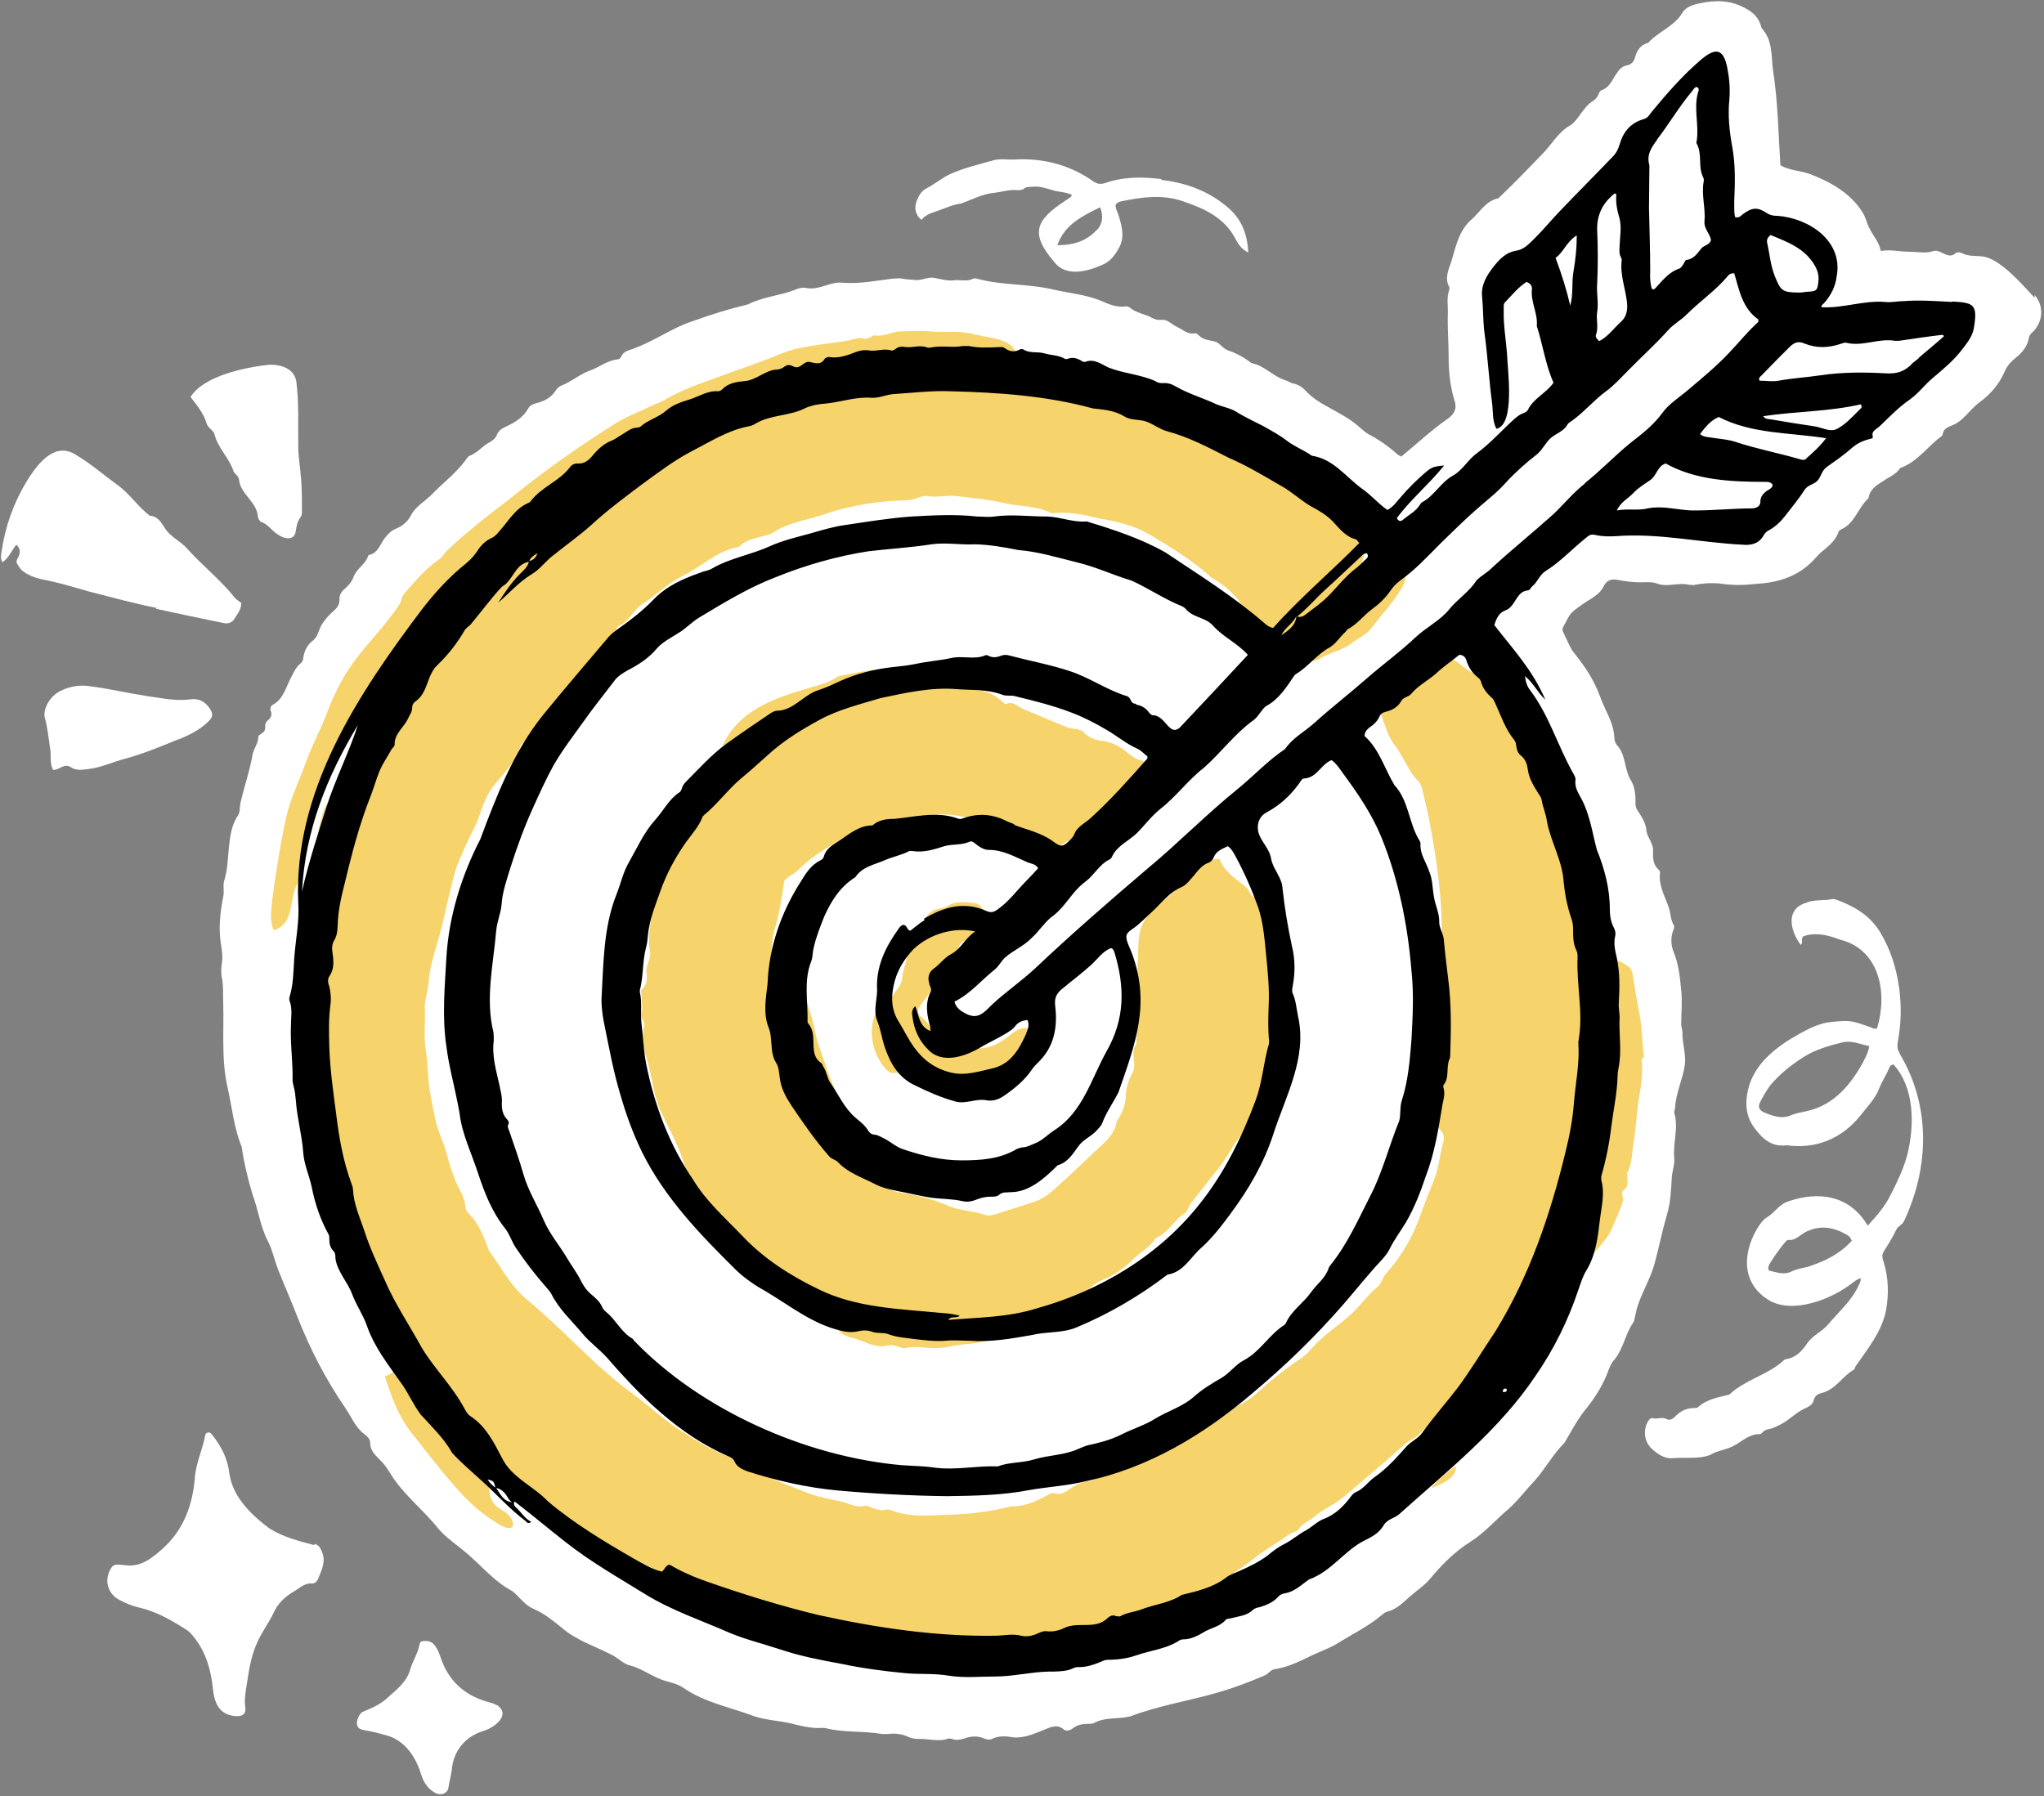
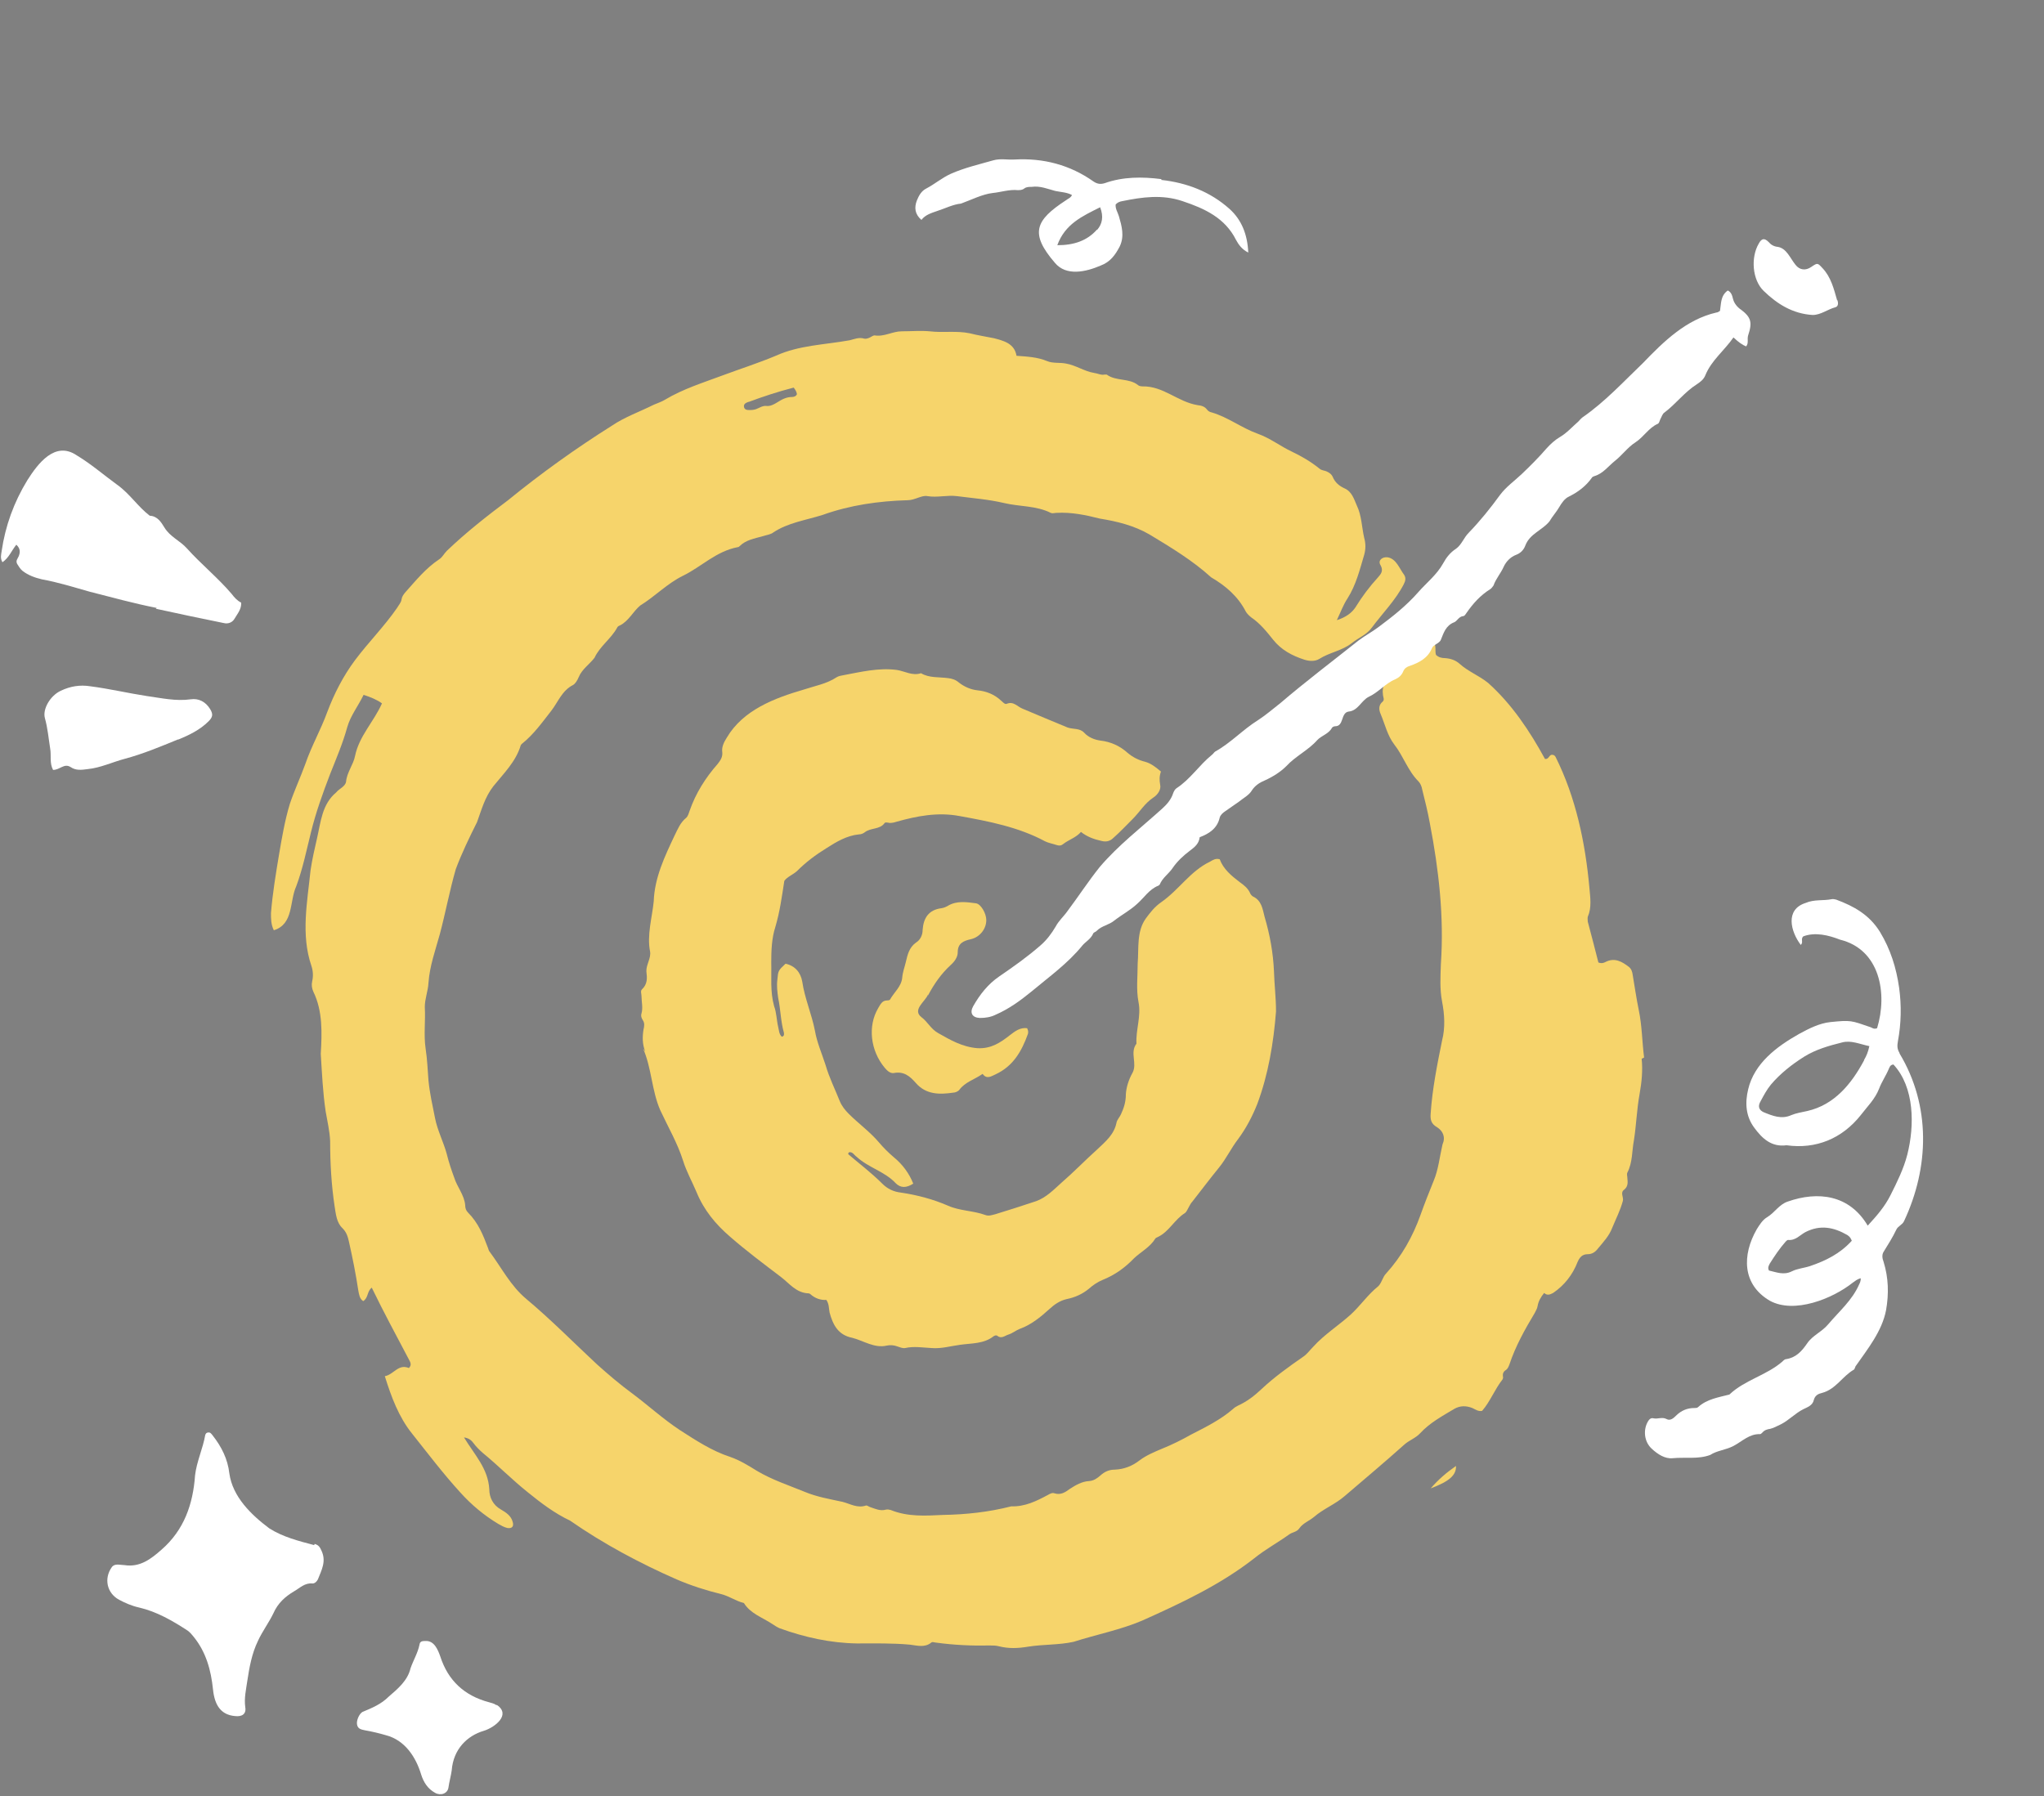
<svg xmlns="http://www.w3.org/2000/svg" fill="#000000" height="440.2" preserveAspectRatio="xMidYMid meet" version="1" viewBox="-0.2 -0.6 500.9 440.2" width="500.9" zoomAndPan="magnify">
  <rect x="-0.2" y="-0.6" width="500.9" height="440.2" fill="#808080" stroke="none" />
  <g id="change1_1">
    <path d="m465.3,257.5c-.6-1-.6-1.8-.4-2.9.8-4.3.9-8.7.3-13.1-.7-4.9-2.1-9.4-4.7-13.7-2.6-4.2-6.4-6.3-10.7-7.9-.4-.1-.8-.2-1.2-.1-2.1.4-4.2,0-6.3.9-5.1,1.6-3.7,7-1.2,10.3.7-.7-.1-1.4.6-2.1,2.9-1.1,6.2-.3,9,.8,9.8,2.4,11.7,13.2,9.1,21.7-.7.3-1.1,0-1.5-.2-4.9-1.7-4.9-1.8-9.9-1.3-2.8.3-5.3,1.6-7.7,2.9-5.5,3.1-11,7.2-12.5,13.6-.8,3.3-.6,6.6,1.5,9.4,1.9,2.6,4.2,4.8,7.9,4.3,7.2,1,13.6-1.6,18.2-7.4,1.6-2.1,3.5-3.9,4.5-6.5.6-1.6,1.7-3.2,2.4-4.9.2-.4.3-.9,1.1-1,5.2,5.6,5.2,15,3.4,22.1-.9,3.5-2.5,6.7-4.1,9.9-1.4,2.8-3.3,5-5.6,7.5-4.5-7.6-12.2-8.5-19.6-5.9-2.1.7-3.2,2.7-5,3.8-1.2.7-1.9,1.9-2.6,3-3.6,6.3-3.6,13.5,3.2,17.5,6,3.3,15.4-.5,20.3-4.4.6-.4,1.1-.9,2-1.1,0,.7-.2,1.1-.4,1.5-1.7,3.9-4.9,6.6-7.6,9.8-1.5,1.8-3.8,2.7-5.1,4.6-1.3,1.9-2.7,3.5-5.1,3.9-.4,0-.7.3-1,.6-3.9,3.4-9.2,4.5-13,8.1-2.7.7-5.5,1.1-7.7,3.1-.2.2-.6.2-.9.2-1.7,0-3.2.6-4.5,1.9-.6.6-1.4,1.3-2.3.8-1.1-.6-2.2.1-3.3-.2-.5-.1-.9.2-1.2.7-1.3,2.1-1,5.1.9,6.8,1.4,1.3,3.2,2.5,5.1,2.3,3-.3,6.3.3,9.2-.8,1.7-1.1,3.8-1.2,5.7-2.2,2.1-1.1,3.9-3,6.5-2.9.2,0,.4-.2.6-.4.5-.6,1.2-.8,1.9-.9.9-.2,1.7-.7,2.6-1.1,2-1,3.5-2.7,5.5-3.7,1-.5,2.3-.9,2.6-2.3.3-1.1,1.1-1.5,2-1.7,3.4-.9,5-4.1,7.8-5.7.2-.1.3-.6.4-.8,3-4.3,6.5-8.6,7.5-13.8.7-4,.6-7.9-.6-11.8-.3-.8-.5-1.7,0-2.5,1.1-1.8,2.2-3.5,3.1-5.4.4-.9,1.5-1.2,1.9-2.1,6.2-13.2,6.6-28.3-1.1-41.1Zm-8.7,1.8c-3.1,5.8-7.3,10.9-13.9,12.4-1.3.3-2.7.5-3.9,1-2.4,1.1-4.6.2-6.8-.7-1.1-.5-1.5-1.4-.8-2.6.8-1.5,1.6-3,2.6-4.2,2.3-2.7,5.1-4.9,8.1-6.8,2.9-1.8,6.1-2.7,9.3-3.5,2.2-.6,4.3.4,6.7.9-.3,1.4-.7,2.4-1.3,3.4Zm-13.2,50.4c-1.5.5-3.1.6-4.5,1.3-2,1-3.8.2-5.6-.2-.4-.7,0-1.3.2-1.7,1.2-1.9,2.4-3.7,3.9-5.4.2-.2.4-.4.6-.4,1.8.2,2.9-1.2,4.2-1.9,3.7-1.9,7-1.2,10.3.7.6.4.8.7,1.1,1.4-2.9,3.2-6.4,4.9-10.2,6.2Z" fill="#ffffff" />
  </g>
  <g id="change1_2">
    <path d="m76.8,378.1c-3.8-1-7.7-2-11-4.1-4.4-3.3-9-7.7-9.8-13.5-.4-3.5-1.9-6.5-4.1-9.3-.3-.4-.6-.8-1.1-.7-.4,0-.6.3-.7.6-.6,3.4-2.1,6.5-2.5,9.9-.5,7.1-2.7,13.4-8.2,18.2-2.6,2.3-5.3,4.4-9.1,3.8-1,0-2.4-.5-3.1.5-2,2.8-1.2,6.4,1.8,8,1.5.8,3.1,1.5,4.9,1.9,4.3,1,8.1,3.2,11.8,5.6.6.4,1.1,1,1.5,1.5,3.1,3.8,4.3,8.2,4.8,13,.4,3.8,1.9,6.2,5.4,6.5,1.7.2,2.8-.5,2.5-2.2-.3-2.2.2-4.3.5-6.4.5-3.3,1.1-6.7,2.6-9.8,1.1-2.4,2.7-4.5,3.8-6.8,1.1-2.5,2.9-4.1,5.1-5.4,1.4-.8,2.6-2.1,4.5-1.9.5,0,1-.4,1.3-1,.9-2.3,2.1-4.4.9-7-.4-.9-.7-1.4-1.7-1.7Z" fill="#ffffff" />
  </g>
  <g id="change1_3">
    <path d="m38,148.6c5.5,1.2,11.1,2.4,16.6,3.5,1.2.3,2.2-.2,2.7-1.1.7-1.2,1.7-2.3,1.6-3.9-1-.5-1.7-1.3-2.3-2.1-3.4-4-7.5-7.3-11-11.2-1.7-1.9-4.1-2.8-5.5-5.1-.8-1.3-1.7-2.8-3.6-2.9-2.9-2.2-4.9-5.4-8-7.6-3.3-2.4-6.4-5.1-9.9-7.2-5.3-3.6-9.5,2-12.1,6.1-3.3,5.4-5.4,11.2-6.3,17.4-.1.8-.4,1.7.2,2.7,1.6-1.1,2.2-2.8,3.4-4.3,1.1,1,.9,2,.6,2.8-.3.7-.8,1.1-.4,1.9.4.6.7,1.2,1.3,1.7,1.4,1.1,3.1,1.7,4.8,2.1,3.9.7,7.7,1.9,11.6,3,5.5,1.4,10.9,2.9,16.5,4Z" fill="#ffffff" />
  </g>
  <g id="change1_4">
    <path d="m284.4,43.3c-4.7-.6-9.4-.6-13.9,1-1,.3-1.8.2-2.7-.4-5.8-4.1-12.3-5.8-19.4-5.4-1.7.1-3.5-.3-5.2.2-3.5,1-7,1.8-10.4,3.3-2.2,1-3.9,2.5-6,3.6-1.2.6-1.8,1.7-2.3,2.9-.7,1.8-.5,3.4,1.1,4.8,1-1.3,2.5-1.7,3.9-2.2,1.9-.6,3.8-1.6,5.8-1.8,2.5-.9,5.2-2.3,7.8-2.6,2-.2,4-.9,6.1-.7.5,0,1.1,0,1.6-.4.5-.4,1.2-.4,1.8-.4,2.1-.3,3.9.5,5.8,1,1.4.3,2.8.3,4.1,1-.3.7-1,.9-1.5,1.3-7.5,4.9-8.9,8.1-2.7,15.3,2.8,3.4,7.7,2.2,11.2.7,2.4-.9,3.6-2.6,4.7-4.7,1.2-2.5.5-5-.2-7.4-.3-1-.9-1.8-.8-2.9.5-.5,1-.7,1.6-.8,4.9-1,9.8-1.7,14.8,0,5.4,1.8,10.4,4.1,13.1,9.5.6,1.1,1.4,2.3,3,3.1-.2-4.4-1.6-8-4.6-10.7-4.7-4.2-10.4-6.4-16.7-7.1Zm-15.8,12.4c-2.4,2.7-5.6,3.8-9.7,3.8,1.9-5.2,6.1-7.1,10.5-9.3.9,2.3.5,4.1-.7,5.5Z" fill="#ffffff" />
  </g>
  <g id="change1_5">
-     <path d="m52.4,106c.9,3.3,3.5,5.6,4.6,8.8.3.9,1.4,1.2,1.4,2.4.5,3.4,4.2,5.1,4.6,8.7,0,.6.5,1.4,1,1.5,1.6.6,2.5,2.2,3.9,3,1.6,1.2,4.2,1.6,4.4-1,.2-1.2.4-2.3,1.2-3.3.2-.3.3-.8.3-1.1,0-2.7,0-5.4-.2-8.1-.2-2.7-.7-5.4-.7-8-.1-5.4.2-10.8-.5-16.1-.6-3.2-3.9-4.1-6.7-4-5.7.6-16,2.7-19.2,7.9,1.6,2.1,3.2,4,3.9,6.4.4,1.3,1.7,1.7,2,2.8Z" fill="#ffffff" />
+     <path d="m52.4,106Z" fill="#ffffff" />
  </g>
  <g id="change1_6">
    <path d="m43.4,180.7c2.7-1.1,5.4-2.4,7.5-4.5,1-1,1.2-1.7.4-3-1.1-1.8-2.8-2.7-4.8-2.4-3.6.5-7.1-.3-10.7-.8-4.6-.7-9.2-1.8-13.9-2.4-2.5-.4-4.9,0-7.2,1.1-2.6,1.2-4.5,4.5-3.9,6.7.7,2.5.9,5,1.3,7.5.3,1.7-.2,3.5.7,5.2,1.7,0,2.7-1.7,4.3-.7,1.3.9,2.7.7,4.2.5,3.1-.3,6-1.7,9-2.5,4.5-1.2,8.8-3,13.2-4.8Z" fill="#ffffff" />
  </g>
  <g id="change1_7">
    <path d="m121.4,417.3c-.5-.4-1.2-.5-1.8-.7-6-1.6-10-5.3-11.9-11.2-.6-1.7-1.5-3.9-3.6-3.8-.7,0-1.4,0-1.5.9-.4,2-1.5,3.8-2.2,5.8-.7,3-3.1,5-5.3,6.9-1.9,1.9-4.1,2.8-6.5,3.8-.8.5-1.5,2.1-1.3,3.1.2,1.1,1.1,1.2,2,1.4,1.7.3,3.4.7,5.1,1.2,4.6,1.2,7.3,5.3,8.6,9.6.6,1.9,1.6,3.5,3.4,4.5,1.4.8,3.1.2,3.3-1.3.2-1.4.6-2.8.8-4.2.4-5.2,3.8-8.5,7.9-9.7,2.6-.8,6.7-3.9,3.2-6.3Z" fill="#ffffff" />
  </g>
  <g id="change2_1">
-     <path d="m498.4,72.4c-2.3-2.5-4.6-5.1-7.3-7.3-1.8-1.4-3.6-2.7-5.9-2.9-1.6-.1-3.2,0-4.7-.8-.4-.2-1.1-.2-1.4,0-1.1,1.1-2.2.5-3.3,0-.7-.3-1.3-.7-2.1-.5-2,.7-4,.2-6,.2-2.3,0-4.5-.6-7-.2-.4-2.2-1.9-3.7-2.8-5.6-.7-1.3-.9-2.7-1.7-3.9-2.9-4.7-8-7.5-13-9.4-2.3-.8-4.9-.8-7.1-2.1-.5-7.7-.6-15.6-1.8-23.2-.5-3.6,0-7.4-2.8-10.4-.6-2.5-1.9-3.8-4.2-5-3.6-1.9-7.2-1.9-10.9-1.1-1.5.3-3.4.8-4.3,2.3-2,3.4-5.9,4.6-8.4,7.4-2,.5-2.8,2-3.3,3.8-.3,1-1,1.5-1.8,1.7-1.3.2-2,1-2.7,2.1-1,1.4-1.6,3.3-3.6,4-.4.1-.7.8-.9,1.3-.3.6-.7,1-1.3,1.4-2.3,1.4-3.3,4.3-5.3,5.8-3,1.6-4.6,4.6-6.8,6.9-3.5,3.6-7,7.3-10.7,10.8-.1.1-.2.3-.3.3-3.1.6-4.5,3.4-6.6,5.2-2.3,2-3.3,4.7-4.1,7.4-.3.9-.5,1.8-.8,2.8-.7,2.1-1.8,4.2-.5,6.4,0,.1,0,.3,0,.5-.8,2-.3,4.1-.4,6.2-.1,3.5.2,7,.2,10.5,0,3.6.4,7.3,1.5,10.8.5,1.6,0,2.9-1.4,4-4.2,2.9-7.8,6.3-11.7,9.5-.3-.2-.7-.3-.9-.5-2.1-1.9-4.5-3.6-7-4.9-.7-.4-1.3-.9-1.9-1.4-2.5-2.4-5.6-3.9-8.6-5.6-1.8-1-3.4-2-4.8-3.5-.9-1-1.9-1.7-3.2-2-.7-.1-1.3-.6-2-.8-3-.9-5.1-3.6-8.3-4.2-1.7-1.3-3.6-2.4-5.7-3.1-1.4-.5-2.1-1.9-3.3-2.2-1.3-.3-2.7-.4-3.7-1.3-.4-.3-.7-.8-1.2-.7-1.8.3-2.9-.9-4.4-1.6-1.3-.6-2.3-1.9-3.8-1.7-1,.1-1.8-.2-2.5-.6-1.7-.9-3.7-1.1-5.2-2.4-.3-.2-.8-.4-1.1-.3-2.1.3-4-.5-5.8-1.3-3.8-1.6-7.8-1.9-11.7-2.8-6.2-1.5-12.7-1-18.9-2.7-.3,0-.7-.2-.9,0-1.5.8-3.1.2-4.7.4-1.7.2-3.2-.3-4.9-.6-1.6-.3-3.2.8-4.9.5-.9-.1-1.9-.1-2.9-.3-.8-.2-1.6,0-2.4,0-4,.5-8,1.3-12.1,1-3.1-.4-5.8,1.9-8.9,1.3-1-.2-1.9,0-2.8.4-3.8,1.5-7.9,1.7-11.6,3.6-4.6,1.1-9.1,2.5-13.5,4.1-5,1.6-9.3,4.8-14.2,6.6-1.3.6-2.8.6-3.4,2.2-.2.4-.6.6-1,.6-2.5.3-4.3,1.9-6.6,2.7-2.5.9-4.5,2.7-7,3.7-.6.2-1.1.7-1.4,1.2-1.1,1.7-2.7,2.6-4.7,3.1-.9.2-1.7.6-2.1,1.4-1.3,2.2-3.3,3.4-5.5,4.4-.9.4-1.7.9-2.1,1.9-.4,1-1.1,1.5-2,2-1.7.9-2.8,2.5-4.7,3.2-.5.2-.8.8-1.1,1.2-2.3,3.1-5.4,5.4-8,8.1-1.7,1.8-4.1,3-5.3,5.3-.8,1.6-2.1,2.6-3.7,3.3-1.1.4-1.8,1.2-2.5,2-1.3,1.5-1.7,3.9-4,4.4-.1,0-.3.2-.3.3-.7,2.1-2.9,3.1-3.6,5.2-.4,1.1-1.2,2-2.1,2.8-.8.6-1.4,1.6-1.3,2.7,0,1.2-.6,2-1.5,2.8-1.1.9-2,2-2.8,3.2-.8,1.3-1,3-2.1,3.9-1.6,1.2-2.2,2.6-2.5,4.4,0,.7-.5,1.2-1,1.6-.8.8-1.3,1.8-1.8,2.8-1.4,2.5-1.9,5.5-4.6,7-.6.3-.8,1-.5,1.7.3.9,0,1.5-.7,2.1-.5.4-.8,1-.7,1.7,0,.8-.3,1.2-.9,1.6-.3.2-.8.4-.8.8,0,1.6-1.1,2.8-1.4,4.3-.7,4.1-2.1,8-3,12-.2,1,0,2-.6,3-1.6,2.3-1.9,5.1-2.2,7.7-.3,2.8-.3,5.6-1.2,8.4-.3,1.2.1,2.5-.2,3.8-.8,4-1.2,8-.5,12,.2,1.3.4,2.7.2,4-.2,1.3-.3,2.7,0,4,.4,2.1.2,4.1.3,6.2.2,6.9-.5,13.8,1.1,20.7,1.1,4.8,1.5,9.7,3.4,14.3.6,4,1.5,7.9,2.7,11.8,1.4,3.8,1.9,7.9,3.8,11.5,1.1,2.2,1.6,4.7,2.5,7,1.5,3.8,3.2,7.6,4.7,11.5,3.1,7.9,7,15.4,11.8,22.4,1.5,2.2,2.4,4.7,4.6,6.3.7.6,1.4,1.1,1.4,2.1,0,1.7,1,2.8,2.1,3.9,1.1,1,1.9,2.1,2.7,3.4,3.1,5.2,8,8.9,11.7,13.5,1.7,2.1,4,3.7,6.1,5.4,4.2,3.3,7.5,7.7,12.3,10.2,1.7,1.4,3,3.4,5.1,4.3,2.6,1.1,4.8,2.9,6.9,4.6,3.8,3.3,8.4,4.6,12.7,6.9,1.4.8,2.5,2,4.1,2.4,3.1.8,5.6,2.9,8.7,3.8,1.5.4,3.1.8,4.4,1.7,5.2,3.6,11.4,4.7,17.2,6.9,2.9,1,6.1,1.1,9.1,1.8,2.5.6,5.1,1.3,7.8,1.1.3,0,.6,0,.9.1,4.5,1.1,9.2.6,13.7,1.4.5,0,1,0,1.4,0,1.6-.2,3.2-.1,4.7.6.9.4,1.8.6,2.8.6,2.4-.1,4.9.8,7.3-.1.3,0,.6,0,.9.1,1,.4,2,.2,3-.1,1.6-.6,3.3-.7,4.9,0,.7.3,1.4.4,2.1,0,1.6-.7,3.3-.6,4.9-.3,2.7.3,5.3-.9,7.8-1.9,1.5-.6,3.1-1.4,4.7,0,.7.5,1.6.2,2.2-.3,1.2-.9,2.4-1.1,3.8-1.1.4,0,.9,0,1.2-.1,2.9-1.7,6.2-.9,9.3-1.8,7.1-2.7,14.7-3.8,22-6,3.7-1.1,7.3-2.5,10.8-4,.9-.4,1.4-1.4,2.4-1.5,3.5-.5,6.6-2.2,9.8-3.7,2-.9,4.2-1.7,6-2.9,3.4-2.1,7.1-3.9,10.2-6.5.5-.4,1-.9,1.6-1,2.3-.6,3.8-2.2,5.5-3.7,1.7-1.5,3.6-2.7,5-4.4,2.9-3.5,6-6.6,9.8-9,3.5-2.2,6.1-5.3,9.2-7.9,2.4-2.1,4.3-4.7,6.5-7,2.7-3,4.5-6.5,7.4-9.4,1.6-2.7,3.1-5.6,5.1-8.1,2.3-2.8,4.2-5.8,5.5-9.2.4-1,.7-2,1.4-2.8,2.4-2.7,2.8-6.4,4.8-9.3.4-.6.4-1.4.6-2.1.9-4.5,3.7-8.4,4.8-12.9,1-3.8,1.8-7.7,2.9-11.5.9-2.9,1-6.1,1.2-9.2.1-1.5.7-3,.6-4.5-.4-3.7,1.1-7.5,0-11.2-.1-.4.2-.9.2-1.4.2-3.6,1.9-6.9,2.4-10.5.3-2.7-.7-5.3-.6-7.9,0-.7-.4-1.5-.3-2.3,0-2.6.3-5.3,0-7.9-.3-3.1-.6-6.4-1.8-9.3-.7-1.7-.8-3.4-.3-5.1.2-.5.5-1.2.3-1.6-.8-1.3-.8-2.9-1.2-4.2-.9-2.8-2.6-5.5-2.2-8.6,0-.2,0-.5-.2-.7-1.5-1.3-1.6-3-1.5-4.8.1-1.7-1.3-3.1-1.6-4.7-.1-1.9-1.1-3.5-2.1-5-.5-.7-.7-1.4-.6-2.2,0-1.9-.2-3.8-1.1-5.3-1.7-2.7-1.2-6.1-3.3-8.5-.5-.5-.8-1.3-.8-2-.1-3.7-2.3-6.7-3.5-10.1-1.4-3.9-3.7-7.4-6.3-10.6-1.2-1.5-1.8-3.4-2.7-5.1-.2-.4-.3-.8-.1-1.2.9-1.5,1.4-3.2,2.9-4.3,1.3-1,2.7-2,4.1-2.8,1.2-.8,2.3-1.6,3-3,.6-1.3,1.7-1.9,3.3-1.6,2.1.4,4.2.7,6.4.6,1.1,0,2.3-.1,3.3.3,2.6,1,5.2-.3,7.8.3.5,0,1.1.2,1.7,0,2.2-.4,4.5-.5,6.6-.2,2.8.4,5.6.3,8.3,0,5.2-.3,10-1.7,13.8-5.6.6-.6,1.2-1.3,1.8-1.9,1.7-1.5,3.7-2.8,4.5-5.1,0-.3.4-.6.6-.7,3.5-1.5,4.2-5.4,6.8-7.7.3-2.2,2-3.2,3.6-4.2,1.4-1,3.1-1.6,4.1-3.1.1-.2.4-.2.6-.3,3.9-1.6,6.3-5.2,9.6-7.6.2-.1.3-.4.3-.6.2-1.1,1-1.5,1.9-1.9,3.1-1,4.6-4,7.1-5.8,2.6-1.9,4.7-4.3,6-7.2.6-1.4,1.3-2.4,2.5-3.4,1.7-1.3,3.2-2.9,3.6-5.2.1-.7.6-1.1,1.1-1.6,2.4-2.5,2.6-6.3.3-8.9Z" fill="#ffffff" />
-   </g>
+     </g>
  <g id="change3_1">
    <path d="m402.7,258.6c-.5-3.9-.5-7.8-1.3-11.6-.6-2.9-1-5.8-1.5-8.7-.1-.7-.3-1.4-.9-1.9-1.7-1.3-3.5-2.4-5.8-1.2-.4.2-.9.4-1.7.1-.8-3.2-1.7-6.6-2.6-10,0-.4-.1-.8,0-1.2,1-2.3.6-4.7.4-7.1-1-11-3.3-22.1-8.3-32.1-.2-.3-.4-.5-.8-.5-.8-.1-.8,1.2-1.8,1-3.7-6.8-8.1-13.4-13.9-18.6-2.2-1.8-4.9-2.8-7-4.7-1-.9-2.2-1.3-3.6-1.4-.8,0-1.6-.2-2.2-.8-.3-1,.1-2.1-.5-3.1-.3.1-.6.2-.7.3-1.3,2.1-3.5,3.3-5.5,4.7-2.6,2-6.9,3.9-6.3,7.8,0,.6.5,1.3-.1,1.8-1,.8-.9,2-.5,2.9,1.1,2.6,1.7,5.4,3.4,7.6,2.2,2.8,3.3,6.4,5.9,9,.5.5.8,1.3.9,1.9.7,2.8,1.4,5.6,1.9,8.4,2.2,11.4,3.5,22.9,2.7,34.5-.1,3.1-.3,6.1.3,9.2.6,3.1.8,6.4,0,9.5-1.2,5.9-2.4,11.9-2.8,17.9-.1,1.4,0,2.5,1.6,3.4,1.4.9,2.1,2.4,1.3,4.2-.7,3-1,6.2-2.2,9-1.1,2.7-2.2,5.5-3.2,8.3-1.9,5.3-4.6,10.1-8.4,14.3-.9.9-1.1,2.4-2,3.2-2.5,2-4.3,4.7-6.7,6.9-3,2.7-6.5,4.9-9.2,7.9-.8.8-1.5,1.8-2.4,2.4-3.6,2.5-7.1,5-10.3,8-1.7,1.6-3.5,3-5.7,4-.4.2-.9.5-1.2.8-3.1,2.7-6.8,4.5-10.3,6.3-2.3,1.3-4.7,2.5-7.2,3.5-1.9.8-3.8,1.6-5.4,2.8-1.8,1.4-3.8,2.2-6.1,2.3-1.4,0-2.5.5-3.5,1.4-.8.7-1.6,1.3-2.8,1.4-1.8.1-3.3,1-4.7,1.9-1.1.8-2.2,1.6-3.8,1.1-.5-.2-1.1.1-1.6.4-2.8,1.5-5.6,2.9-9,2.8-5.5,1.4-11,2-16.7,2.1-4.3.2-8.6.5-12.8-1.2-.4-.1-.8-.2-1.2-.1-1.4.4-2.6-.2-3.8-.6-.4-.1-.8-.5-1.1-.4-2.1.7-3.8-.4-5.7-.9-3.2-.7-6.3-1.2-9.4-2.5-3.9-1.6-7.9-2.9-11.6-5.1-2.1-1.3-4.2-2.6-6.5-3.4-4.6-1.5-8.5-4.1-12.4-6.6-4.1-2.7-7.8-6.1-11.7-9-3-2.2-5.8-4.6-8.6-7.1-5.8-5.4-11.3-11-17.4-16.1-3.8-3.2-6-7.6-8.9-11.5-.2-.2-.3-.6-.4-.9-1.2-3.2-2.4-6.2-4.9-8.7-.5-.5-.7-1.1-.7-1.8-.2-2.5-2-4.5-2.7-6.8-.7-1.9-1.3-3.7-1.8-5.7-.8-3-2.3-5.8-2.9-8.9-.6-3-1.3-6.1-1.6-9.2-.2-2.6-.3-5.2-.7-7.8-.5-3.4,0-6.8-.2-10.2,0-2,.8-3.9.9-5.9.3-4.2,1.7-8,2.8-12,1.4-5.3,2.4-10.7,3.9-15.9,1.5-4,3.3-7.7,5.2-11.5,1.1-3,1.9-6.1,4-8.8,2.5-3.1,5.5-6,6.7-10,0-.1.2-.3.3-.4,2.9-2.3,5-5.3,7.2-8.1,1.7-2.2,2.6-4.9,5.3-6.3.6-.3,1.1-1.2,1.4-1.9.8-2,2.7-3.2,3.9-4.8,1.3-2.8,4-4.6,5.5-7.3.1-.3.4-.5.7-.6,2.2-1.1,3.2-3.4,5-4.9,3.6-2.2,6.6-5.4,10.5-7.3,4.5-2.2,8.1-6,13.4-7,.2,0,.3-.1.4-.2,1.6-1.6,3.7-1.9,5.8-2.5.9-.3,1.9-.4,2.5-.9,3.6-2.4,8-3,12.1-4.3,6.7-2.4,13.7-3.4,20.8-3.6,1.8,0,3.5-1.3,4.9-1,2.4.4,4.8-.3,7.2,0,3.9.5,7.8.8,11.6,1.7,3.8.9,7.8.6,11.4,2.4.5.2,1,0,1.4,0,3.6-.2,7.1.5,10.6,1.4,4.3.7,8.4,1.7,12.2,3.9,5.3,3.2,10.6,6.4,15.1,10.5,3.6,2.1,6.6,4.7,8.5,8.4.3.5.8,1,1.3,1.4,2.2,1.5,3.8,3.5,5.4,5.5,2,2.5,4.6,3.9,7.7,4.9,1.3.4,2.6.4,3.6-.2,2.5-1.6,5.6-2,8-3.9,1.6-1.3,3.6-2,4.9-3.8,2.6-3.5,5.8-6.7,7.8-10.6.4-.8.6-1.5.1-2.3-1.2-1.6-1.9-3.9-4-4.3-1.4-.2-2.5.8-1.8,1.9.8,1.4.1,2.2-.6,3-2.1,2.3-3.9,4.7-5.5,7.3-.9,1.4-2.4,2.5-4.6,3.2,1-2.1,1.6-3.8,2.6-5.3,2.1-3.3,3-7,4.1-10.7.4-1.4.4-2.8,0-4.2-.6-2.6-.6-5.4-1.8-7.9-.7-1.6-1.2-3.4-3-4.2-1.3-.6-2.3-1.4-2.9-2.8-.3-.7-.9-1.1-1.6-1.4-.5-.2-1.1-.2-1.6-.6-2.1-1.7-4.3-3-6.8-4.2-2.8-1.3-5.3-3.3-8.4-4.4-3.9-1.4-7.2-4-11.2-5.2-.5-.1-.9-.3-1.2-.7-.6-.8-1.4-1-2.3-1.1-4.9-.8-8.4-4.7-13.5-4.6-.4,0-.9-.1-1.1-.3-2.2-1.8-5.4-.9-7.7-2.6-.1,0-.3,0-.5,0-.9.2-1.7-.3-2.6-.4-2.4-.4-4.5-1.9-6.9-2.3-1.5-.3-3.2,0-4.6-.6-2.4-1-4.9-1.1-7.5-1.3-.5-3.1-3.3-3.7-5.5-4.3-1.9-.4-4-.7-5.9-1.2-3.3-.7-6.6-.1-9.9-.5-2.2-.2-4.5,0-6.8,0-2.3,0-4.3,1.4-6.7,1-.3,0-.7.3-1.1.5-.4.2-1,.4-1.4.3-1.3-.4-2.4.1-3.6.4-6.1,1.1-12.4,1.2-18.1,3.8-4.3,1.8-8.7,3.2-13,4.8-4.8,1.8-9.7,3.3-14.2,6-.8.5-1.8.8-2.7,1.2-3.4,1.7-7.1,3-10.2,5.1-8.9,5.6-17.4,11.7-25.5,18.3-5.2,3.9-10.3,7.9-15,12.4-.7.7-1.1,1.6-1.9,2.1-3.3,2.2-5.7,5.2-8.3,8.1-.4.5-.8,1-.9,1.7-.1.8-.7,1.4-1.1,2.1-3.1,4.5-7,8.4-10.3,12.8-2.9,3.9-5.1,8.2-6.8,12.7-1.6,4.4-3.9,8.4-5.4,12.8-1.2,3.3-2.7,6.5-3.8,9.8-1.2,4-1.9,8.1-2.6,12.2-.8,4.8-1.6,9.6-2,14.5,0,1.4,0,2.8.7,4.2,4.9-1.5,3.8-7.1,5.5-10.8,1.6-4.3,2.5-8.8,3.6-13.2,1.2-4.9,2.9-9.6,4.7-14.3,1.5-3.8,3.1-7.5,4.2-11.5.8-2.8,2.7-5.2,4-7.9,1.8.6,3.3,1.2,4.5,2.1-2,4.5-5.6,8-6.6,12.9-.4,2.1-2,4-2.2,6.3-.2,1.2-1.7,1.7-2.4,2.6-3.5,2.9-3.8,7.3-4.7,11.2-.6,2.6-1.2,5.2-1.6,7.9-.8,7.8-2.4,15.8.2,23.4.4,1.2.5,2.5.2,3.8-.2.9-.1,1.7.3,2.6,2.3,4.7,2.1,10.1,1.8,15.2.3,4.7.5,9.4,1.2,14.1.4,2.4,1,4.8,1.1,7.3,0,5.3.3,10.7,1.1,16,.3,1.9.5,4,1.9,5.3,1,1,1.3,2,1.6,3.3.9,4,1.7,8,2.3,12,.2,1,.3,2,1.2,2.6,1.3-.8.9-2.4,2.1-3.3,2.9,6,6,11.7,9.1,17.6.3.6.8,1.3,0,2.1-2.6-1.1-3.7,1.6-5.9,2,1.6,5.1,3.4,10,6.7,14.1,3.9,4.9,7.6,9.8,11.8,14.4,2.7,3,5.8,5.6,9.3,7.7.7.4,1.4.8,2.2,1,1.2.2,1.7-.4,1.3-1.6-.4-1.4-1.6-2.2-2.8-2.9-2-1.1-2.9-3-2.9-5-.3-5.1-3.6-8.4-6.2-12.7,1.3.2,1.9.8,2.4,1.5.6.8,1.4,1.6,2.2,2.3,3.8,3.1,7.2,6.6,11.1,9.7,3.2,2.6,6.5,5.1,10.3,6.9,8.2,5.7,17,10.4,26.1,14.4,3.5,1.5,7.2,2.7,10.9,3.6,2,.5,3.6,1.7,5.6,2.2,1.6,2.6,4.5,3.5,6.9,5.1.6.4,1.2.8,1.9,1.1,6.1,2.2,12.4,3.6,18.9,3.7,4.3,0,8.7-.1,13,.3,1.7.2,3.6.8,5.2-.5.3-.3.8,0,1.2,0,4.4.6,8.8.8,13.2.7.7,0,1.5,0,2.2.2,2.4.6,4.7.5,7.1.1,3.7-.6,7.6-.4,11.2-1.2,5.6-1.8,11.4-2.9,16.8-5.2,9.6-4.3,19.2-8.8,27.5-15.3,2.6-2.1,5.7-3.8,8.5-5.8.8-.6,1.9-.6,2.5-1.5.9-1.3,2.4-1.8,3.6-2.8,2.3-2,5.2-3.1,7.5-5.1,4.9-4.2,9.8-8.3,14.6-12.6,1.2-1.1,2.8-1.6,3.9-2.8,2.4-2.6,5.4-4.2,8.4-6,1.4-.8,2.9-.8,4.4-.2.7.3,1.4.9,2.4.7,2-2.3,3.1-5.3,5-7.7.1-.2.2-.5.1-.7-.1-.7.1-1.2.7-1.6.5-.3.7-.9.9-1.4,1.5-4.5,3.8-8.6,6.2-12.6.3-.6.6-1.1.7-1.7.2-1.2.8-2.2,1.6-3.2.8.7,1.4.4,2.2,0,2.8-1.9,4.8-4.5,6-7.6.5-1.1,1.1-1.9,2.5-1.9,1.1,0,1.9-.6,2.5-1.4,1.3-1.6,2.7-3,3.5-5.1.9-2.2,2-4.3,2.6-6.6.2-.9-.7-2,.3-2.7,1-.8.9-1.8.8-2.8,0-.5-.2-1,0-1.4,1.3-2.5,1.1-5.3,1.6-7.9.6-3.8.7-7.6,1.4-11.4.5-2.8.8-5.7.5-8.6ZM183.3,97.9c3.5-1.3,7.1-2.5,11-3.5.4.5.7,1,.8,1.6-.2.5-.7.7-1.2.7-1.4,0-2.5.6-3.6,1.3-.8.5-1.7,1-2.7.9-.8-.1-1.4.3-2.1.6-.6.3-1.2.4-1.9.4-.7,0-1.4,0-1.5-.9,0-.7.6-.9,1.1-1.1Z" fill="#f6d46b" />
  </g>
  <g id="change3_2">
    <path d="m157.4,256.4c2.1,4.8,2.1,10.3,4.2,15.1,1.9,4.1,4.2,8,5.6,12.4.8,2.6,2.2,5.1,3.3,7.7,1.8,4.4,4.7,7.9,8.2,10.9,4,3.5,8.3,6.7,12.5,9.9,2.1,1.6,3.7,3.9,6.8,4,.1,0,.3.1.4.2,1.1,1,2.5,1.5,3.9,1.4.7,1,.6,2.1.8,3.1.8,2.9,2,5.5,5.6,6.2,2.7.7,5.4,2.6,8.4,1.9.9-.2,1.8-.1,2.6.2.6.2,1.3.5,1.9.4,2.2-.5,4.4-.1,6.5,0,2.4.2,4.7-.5,7-.8,2.8-.4,5.8-.2,8.2-2.1.3-.2.7-.3.9-.1,1,.8,1.8,0,2.7-.3,1-.3,1.8-1,2.8-1.4,2.8-1,5.1-2.9,7.2-4.8,1.3-1.2,2.6-2.1,4.3-2.5,2-.4,3.8-1.2,5.4-2.5,1-.9,2.2-1.7,3.4-2.2,3-1.2,5.5-3,7.7-5.3,1.7-1.6,3.9-2.7,5.2-4.8.1-.2.4-.3.6-.4,2.8-1.3,4.1-4.3,6.7-5.9.4-.3.6-.9.9-1.4.3-.5.5-1,.9-1.4,2.2-2.8,4.3-5.6,6.5-8.3,1.8-2.2,3-4.8,4.7-7,2-2.7,3.5-5.6,4.7-8.6,2.7-7.2,4-15,4.6-22.7,0-3.3-.4-6.5-.5-9.8-.2-4.6-1-9-2.3-13.4-.5-1.9-.7-4-2.9-5-.3-.2-.6-.6-.7-.9-.5-1.1-1.5-1.9-2.5-2.6-2.1-1.6-4-3.2-4.9-5.6-1-.3-1.7.2-2.4.6-4.8,2.3-7.6,6.9-11.9,9.9-1.6,1.1-2.7,2.5-3.8,4-2.3,3.2-1.7,7.3-2,11,0,3.2-.4,6.4.2,9.5.7,3.5-.7,6.8-.5,10.2-1.7,2.2.3,4.9-1,7.2-.9,1.6-1.5,3.5-1.6,5.2,0,1.9-.5,3.4-1.2,4.9-.3.7-1,1.4-1.1,2.1-.6,2.9-2.7,4.6-4.7,6.5-3,2.7-5.8,5.6-8.8,8.2-1.9,1.7-3.7,3.6-6.2,4.5-3.3,1.1-6.7,2.2-10,3.2-.8.2-1.6.5-2.4.2-3-1.1-6.3-1-9.2-2.3-3.7-1.6-7.5-2.6-11.5-3.2-1.8-.2-3.3-.9-4.6-2.2-2.6-2.6-5.5-4.8-8.2-7.1-.2-.1-.2-.4.1-.6.9-.1,1.2.7,1.8,1.1,2.9,2.7,6.9,3.6,9.6,6.5,1.2,1.2,2.6,1.2,4.3.1-1-2.5-2.6-4.7-4.8-6.5-1.3-1.1-2.5-2.3-3.6-3.6-2.2-2.6-5-4.6-7.4-7-.9-.9-1.7-1.9-2.2-3.1-1.2-3-2.6-5.8-3.5-8.9-.9-2.8-2.1-5.5-2.6-8.4-.8-4.1-2.5-7.9-3.1-12-.4-2.3-1.8-3.9-4.1-4.4-1.8,1.7-1.8,1.7-2,3.9-.2,1.5,0,3.1.2,4.5.6,2.8.6,5.7,1.4,8.5,0,.3.2.8-.5,1-.7-.6-.7-1.6-.9-2.4-.4-1.7-.4-3.5-1-5.1-1-3.6-.6-7.1-.7-10.7,0-2.9.1-5.9,1-8.7,1.1-3.7,1.6-7.4,2.2-11.3.7-1,2.1-1.5,3.1-2.4,2.2-2.2,4.6-4,7.2-5.6,2.5-1.6,5-3.1,8-3.4.5,0,1-.2,1.4-.5,1.5-1.2,3.7-.6,4.9-2.3.1-.2.8-.1,1.2,0,.6,0,1.1-.1,1.7-.3,5-1.4,10.1-2.4,15.4-1.4,7.2,1.3,14.5,2.7,21,6.2.8.4,1.9.6,2.8.9.6.2,1.1.2,1.6-.2,1.4-1.1,3.2-1.6,4.4-3,1.5,1.2,3.2,1.8,5,2.2,1.1.3,2.1.1,2.9-.7,1.7-1.5,3.2-3.1,4.8-4.7,1.7-1.7,2.9-3.8,5-5.2,1.1-.7,2-2,1.7-3.2-.2-1.1-.2-2.1.2-3.2-1.2-1-2.4-2-3.9-2.4-1.6-.4-3-1.1-4.3-2.2-1.9-1.7-4.1-2.7-6.7-3-1.4-.2-2.9-.8-3.9-1.9-1.1-1.2-2.7-.8-4.1-1.3-3.7-1.5-7.4-3.1-11-4.6-1.3-.5-2.2-1.9-3.9-1.2-.5.2-1-.5-1.4-.8-1.6-1.5-3.6-2.3-5.7-2.5-1.8-.2-3.3-.9-4.6-1.9-.8-.7-1.7-1-2.7-1.1-2.2-.3-4.6,0-6.6-1.2-2.1.7-4-.5-5.9-.8-4.5-.6-8.9.5-13.2,1.3-.6.1-1.1.2-1.6.5-2.4,1.6-5.3,2.1-8,3-7.2,2.1-14.9,5-18.9,11.8-.7,1.1-1.3,2.3-1.1,3.6.1,1.1-.4,1.9-1.1,2.8-3,3.4-5.4,7.2-6.9,11.5-.2.6-.4,1.3-.8,1.7-1.5,1.2-2.1,2.8-2.9,4.4-2.4,5.1-4.9,10.3-5.1,16.1-.4,4-1.7,8.3-.9,12.3.3,1.6-1,3.3-.9,4.9.2,1.6.3,3.1-1.1,4.4-.4.4-.1,1.1-.1,1.6,0,1.4.4,2.9,0,4.3-.2.6,0,1.1.3,1.6.5.7.4,1.5.2,2.3-.3,1.8-.3,3.6.4,5.4Z" fill="#f6d46b" />
  </g>
  <g id="change3_3">
    <path d="m227.2,243.4c1.5-2.8,3.2-5.3,5.6-7.5.9-.8,1.7-1.9,1.7-3.1,0-2.2,1.4-2.8,3.2-3.2,2.2-.5,3.8-2.5,3.8-4.7,0-1.6-1.3-3.9-2.5-4.1-2.3-.3-4.7-.7-6.9.6-.5.3-1,.5-1.6.6-3.2.4-4.4,2.5-4.6,5.3,0,1.3-.6,2.5-1.6,3.1-1.7,1.2-2.1,3-2.5,4.7-.3,1.3-.8,2.6-.9,3.9-.2,2.2-2,3.6-3,5.4,0,.1-.4.2-.7.2-1.3,0-1.7,1.1-2.2,1.9-2.6,4.4-1.9,10.4,1.6,14.6.6.7,1.3,1.4,2.2,1.3,2.5-.5,4,.8,5.4,2.4,2.5,2.9,5.8,2.9,9.2,2.4.5,0,1.2-.3,1.5-.7,1.4-1.9,3.7-2.5,5.7-3.9,1,1.4,2.1.6,3.2.1,4.3-2,6.4-5.7,7.9-9.9.1-.4.1-.8-.2-1.4-1.7-.2-2.9.7-4.2,1.7-2.3,1.8-4.6,3.4-8,3.2-3.7-.3-6.6-2-9.6-3.7-1.8-1-2.6-2.8-4.1-3.9-2.3-1.8.9-3.8,1.6-5.5Z" fill="#f6d46b" />
  </g>
  <g id="change3_4">
    <path d="m350.4,364.2c4.5-1.7,6.3-3.2,6.2-5.5-2.3,1.6-4.3,3.3-6.2,5.5Z" fill="#f6d46b" />
  </g>
  <g id="change4_1">
    <path d="m426.4,75.3c-.9-.7-1.6-1.5-1.9-2.6-.2-.8-.4-1.7-1.3-2.1-1.8,1.3-1.6,3.2-1.9,5-.3.2-.6.4-.9.4-7.4,1.7-12.9,7.1-18,12.4-4.8,4.6-9.3,9.5-14.8,13.3-.4.3-.7.7-1,1-1.5,1.3-2.8,2.8-4.5,3.8-1.2.7-2.3,1.7-3.3,2.8-1.9,2.2-4,4.3-6.1,6.3-1.8,1.7-3.8,3.1-5.3,5.1-2.4,3.3-4.9,6.4-7.7,9.3-1.2,1.2-1.7,2.9-3.1,3.9-1.4.9-2.4,2.2-3.1,3.5-1.6,2.9-4.1,4.8-6.2,7.2-2.8,3.2-6.2,5.9-9.7,8.5-1.6,1.2-3.3,2.1-4.9,3.3-6.4,5.1-12.9,10-19.1,15.3-1.8,1.4-3.5,2.9-5.5,4.2-3.7,2.3-6.7,5.6-10.5,7.7-.3.2-.5.6-.8.8-3.1,2.5-5.3,6-8.7,8.2-.4.3-.6.7-.8,1.2-.5,1.6-1.6,2.8-2.7,3.8-5.2,4.7-10.8,9-15.3,14.3-2.8,3.5-5.2,7.2-7.9,10.8-.9,1.3-2.1,2.3-2.9,3.8-1,1.7-2.2,3.3-3.7,4.6-3.2,2.8-6.6,5.2-10.1,7.6-2.8,1.9-4.8,4.5-6.4,7.3-.9,1.6-.3,2.8,1.6,2.9,1.4,0,2.7-.2,3.9-.8,3.2-1.4,6-3.4,8.8-5.7,4.3-3.6,8.8-6.8,12.4-11.2.8-1,2.1-1.6,2.7-3,.1-.3.7-.4.9-.7,1.2-1.2,3-1.4,4.3-2.5,1.8-1.4,3.9-2.5,5.6-4.1,1.7-1.5,2.9-3.5,5.1-4.4.1,0,.3-.2.4-.3.7-1.7,2.2-2.6,3.2-4.1,1.1-1.6,2.6-3,4.2-4.2,1.2-.9,2.2-1.7,2.4-3.3,2.4-.9,4.3-2.2,4.9-4.8.2-.7.8-1.2,1.4-1.6,1.1-.8,2.2-1.5,3.3-2.3,1.1-.9,2.5-1.6,3.2-2.8.8-1.2,1.9-1.9,3.1-2.4,2-.9,3.9-2.1,5.3-3.5,2.3-2.5,5.4-3.9,7.6-6.4,1-1.1,2.8-1.5,3.6-3,.1-.2.5-.4.8-.4,2.2,0,1.3-3.3,3.3-3.6,2.3-.2,3.1-2.7,4.9-3.6,2.4-1.1,4.1-3.3,6.5-4.3.9-.4,1.6-1,2-2,.3-.7.9-1.1,1.6-1.3,2.3-.8,4.4-1.9,5.4-4.3.2-.5.6-.7,1-1,.5-.3,1-.6,1.2-1.1.7-1.7,1.2-3.5,3.3-4.3.7-.3,1.1-1.4,2.2-1.5.3,0,.6-.5.8-.8,1.6-2.3,3.4-4.3,5.8-5.8.3-.2.6-.6.8-.9.6-1.7,1.8-3,2.5-4.6.6-1.3,1.7-2.4,3-2.9,1.1-.4,1.9-1.2,2.3-2.3,1.1-2.9,4.1-3.7,5.9-5.9.7-1.2,1.7-2.3,2.4-3.5.6-1,1.3-2.1,2.4-2.6,2.2-1.1,4.1-2.5,5.6-4.6.1-.2.3-.3.6-.4,2.1-.6,3.4-2.4,5-3.7,1.8-1.4,3.2-3.4,5.1-4.6,2-1.3,3.2-3.5,5.4-4.5.4-.1.5-.8.7-1.2.3-.5.5-1.3,1-1.6,2.8-2.1,4.9-5,7.9-6.9.9-.6,1.7-1.2,2.1-2.2,1.5-3.7,4.7-6.1,6.9-9.3q1.8,1.7,3.1,2.2c.7-.8.2-1.8.5-2.7,1.1-3.3.7-4.5-2-6.5Z" fill="#ffffff" />
  </g>
  <g id="change4_2">
    <path d="m450,73c-.8-2.8-1.5-5.7-3.6-7.9-1.2-1.3-1.2-1.3-2.7-.3-1.4,1-2.9.8-3.9-.5-1.3-1.6-2.2-4.1-4.4-4.4-.9-.1-1.6-.5-2.2-1.2-1-1-1.7-.9-2.4.4-2,3.4-1.6,8.9,1.2,11.6,3.3,3.2,7.1,5.6,12,5.9,2,0,3.7-1.4,5.6-1.9.7-.2.7-1,.5-1.7Z" fill="#ffffff" />
  </g>
  <g id="change5_1">
-     <path d="m478.1,73.4c-3.9-.2-7.8-.5-11.7-.2-1.6,0-3.2.4-4.7.2-5.3-.4-10.3,1.6-15.5,1.3-.2-.4.3-.7.6-1,1.7-1.9,2.8-4.1,3.1-6.6,1.6-8.6-6.7-14.2-14.5-14.8-.9,0-1.7-.1-2.5-.6-2.4-1.6-3.7-1.5-6,.2-.5.4-.9,1-1.9.7-.3-1.3-.2-2.7-.2-4.1.2-4.4.3-8.8-.5-13.1-.7-3.9-1.1-7.7-.7-11.7.2-2.6,0-5.1-.5-7.6-.9-4.6-2.7-5.2-6.3-2.2-4.6,3.9-8.5,8.4-12.3,13-.5.7-.9,1.4-1.9,1.7-3.2.9-5,3.1-5.9,6.2-.3,1-.7,1.9-1.4,2.7-4.4,4.6-8.9,9.1-13.3,13.7-2,2.1-3.9,4.4-6,6.5-1.3,1.3-2.7,2.8-4.4,3.1-2.8.4-4.4,2.2-5.9,4.1-1.6,2.1-3,4.4-2.7,7.2.3,3,.2,6,.6,9,.8,5.8,1.1,11.7,1.9,17.5.2,1.9,0,3.9,1,5.9,4.7-1,2.7-14.7,2.6-18.5-.3-3.6-.9-7.1-.8-10.7,0-.6-.1-1.4.3-1.8,1.7-1.7,3.2-3.7,5.3-5,1,.4,1.4,1,1.3,1.9-.3,3.1,1.5,5.8,1.2,8.9,1.5,4.6,2.1,9.4,4.1,13.9-1.8,2.6-4.9,3.8-6.3,6.7-.3.5-.9.7-1.4.9-.7.3-1.2.7-1.8,1.2-3.1,2.8-5.9,6-9.3,8.5-2.2,1.6-3.5,4.2-5.9,5.5-3,1.7-4.5,4.9-7.5,6.5-.3.1-.4.5-.6.7-1,1.6-2.7,2.4-4.1,3.6-.5.4-1,.5-1.5-.4,3.3-4.5,7.8-8.2,11.6-12.9-2.5.2-3.1.4-4.7,1.8-2.1,1.8-4.1,3.8-5.9,5.9-1,1.1-1.8,2.4-3.3,3.2-2.3-1.6-4-3.7-6.2-5.2-4-2.9-7-7.3-12.3-8.1-2-1.4-4.4-2.3-6.3-3.8-1.7-1.3-3.6-2.3-5.5-3.4-2.1-1.1-4.3-2.1-6.3-3.3-1.7-1.2-3.7-1.4-5.5-2.2-3.2-1.5-6.7-2.5-9.8-4.3-1-.6-2-.9-3.2-.8-.7,0-1.3-.1-1.8-.5-3.5-1.6-7.9-1.9-11.4-3.3-1.8-.8-3.5-2.3-5.8-1.4-.3.1-.8-.2-1.1-.4-.9-.5-1.9-.8-3-.4-.3.1-.7.2-.9,0-1.6-.9-3.3-.8-5-1.3-1.7-.5-3.6.1-5.2-1-.1-.1-.5,0-.7,0-1.3.8-2.6.6-3.8-.3-.6-.4-1.2-.2-1.9-.2-2.3.1-4.6.2-6.9-.3-.5,0-.9,0-1.4,0-2.6.5-5.4-.2-8,.4-.2,0-.5,0-.7,0-1.9-.8-3.9.2-5.8-.2-.6-.1-1.4,0-2,.5-.3.2-.7.5-1.1.4-1.8-.6-3.6.3-5.4,0-1.1-.2-2.3,0-3.3.4-2.1.8-4.2,1.6-6.5,1.2-.5,0-1,.2-1.2.6-1,1.5-2.4.8-3.7.6-1.4-.2-2.2,2-3.9,1.1-.8-.4-1.5-.5-2.2.1-.7.5-1.4.7-2.2.7-2.6.3-4.8,2.6-7.5,2.8-2.1.2-4.1.5-5.6,2.1-.2.2-.6.4-.9.4-2.6-.2-4.7,1.3-7,2-2,.6-4.1,1.3-5.7,2.7-1.9,1.7-4.5,2.3-6.4,4-.2.1-.4.2-.7.2-1.6,0-2.8,1.2-4.1,1.9-.7.4-1.3.9-2,1.2-2.1.8-3.6,2.2-5,3.9-.9,1.1-2,1.9-3.5,1.8-.9,0-1.5.3-2,1-2.6,3.4-7,4.8-9.6,8.3-.1.2-.4.3-.6.4-3,1.3-4.6,4.1-6.6,6.4-.7.8-1.3,1.7-2.4,2.2-1.3.6-2.4,1.6-3.2,2.8-.8,1.3-1.8,2.4-3,3.4-4,3.2-7.5,7-10.6,11-15.8,20.9-31.8,44.9-30.5,72.3.3,4.5-.7,9-1,13.6-.2,3.1-.2,6.2-1.1,9.2-.1.4-.2.8,0,1.2.7,1.9.3,4,.3,5.9-.2,4.5.5,9,.4,13.5,0,.5.2,1.1.3,1.6.3,1.1.4,2.2.5,3.3.3,4.3,1.5,8.5,1.8,12.7.2,3,1.5,5.7,2.1,8.6.8,4,2.1,7.9,4.1,11.5.2.3.2.8.2,1.2,0,1.1.2,2.1,1,2.9.5.5.5,1.2.5,1.8.4,3.2,3,5.8,4.1,8.8,1,2.7,2.7,5.1,3.6,7.7,1.8,5.2,5.1,9.4,8.2,13.8,1.9,2.5,3.1,5.5,5,8,2.7,3,5.7,5.8,7.7,9.4,2.2,2.4,4.7,4.5,7.1,6.7,3.7,3.3,6.9,7,10.9,10,.3.2.5.9,1.4.2-1.6-.8-2.4-2.3-3.6-3.4-.5-.4-.9-.9-.5-1.6,4.2,3.2,8.2,6.6,12.3,9.8,6.3,5,13.2,8.9,20,13.1,6.4,3.9,13.6,6.3,20.4,9.3,4.1,1.7,8.3,2.7,12.5,4.1,4.8,1.6,9.9,2.6,14.9,3.5,5.2,1.1,10.5,1.8,15.8,2.3,3.5.3,7,0,10.5.6,3.8.6,7.6.2,11.4.2,4.4,0,8.6-1.1,13-1.2,1.7,0,3.3,0,5-.4.8-.2,1.5-.8,2.5-.7,1.8,0,3.4-.5,5.1-1.2.7-.3,1.3-.6,2-.6,2.4,0,4.7-.3,7-1.1,3.4-1.2,7.1-1.5,10.3-3.5.3-.2.7-.4,1.1-.4,2.1,0,3.8-1,5.5-2,1.7-.9,3.6-1.2,5-2.8.3-.4.9-.2,1.4-.4,1.8-.5,3.8-.6,5.2-2,.4-.4,1.1-.6,1.7-.7,1.7-.5,3.3-1.2,4.5-2.5.4-.5,1-.8,1.7-.9,2.4-.4,4-2.1,5.9-3.4,5.4-1.9,8.6-7,13.5-9.5,1.9-.9,3.7-1.9,4.8-3.8.9-1.5,2.7-1.7,3.8-2.7,11.8-10.6,24.5-20.6,33.4-33.9,4.5-6.5,8-13.6,10.5-21.1.6-1.7,1.1-3.4,2-4.8,2.3-3.8,2.8-8.3,3.3-12.6.4-3.1,1.2-6.3.3-9.5,0-.3,0-.6,0-.9,1.2-4.1,2-8.2,2.5-12.4.5-4,1.4-8,1.5-12.1,0-1.3.4-2.5.5-3.8.4-3.6-.2-7.1,0-10.7,0-1.1-.3-2.3-.2-3.5.2-3.7.3-7.4-.5-11.1-.4-1.7-.8-3.4-.4-5.2.2-.8,0-1.6-.4-2.3-.7-1.4-.9-2.9-.9-4.4,0-5.1-1.3-9.9-3.2-14.6-1.1-4.2-1.7-8.6-3.8-12.5-.8-1.5-1.7-2.8-1.4-4.7,0-.5-.4-1.2-.7-1.7-3.7-6.6-5.8-14-10.4-20.1-.7-.9-1.1-1.9-1.3-3.5,2.1,1.7,3,3.9,5,5.8-3.1-7.3-8.1-12.6-12.5-18.3.5-1.6,1.1-3,2.7-3.6.9-.3,1.6-1.1,2.1-1.9.9-1.3,1.5-2.8,3.4-3,.5,0,.8-.8,1.2-1.1,1.2-1,1.7-2.7,3.1-3.6,3.7-2.3,6.7-5.6,10.1-8.3.7-.6,1.2-.8,2.1-.6,1.7.4,3.5.4,5.2.3,10.4-.8,20.6,1.6,31,2.1,2.1.2,4-.3,5.1-2.3.3-.6.8-1,1.4-1.3,1.6-.9,2.8-2.1,3.9-3.5,1.6-2.1,3.3-4.1,4.7-6.3.8-1.3,2.3-1.3,3.2-2.3.9-1,1-2.4,2.2-3.3,2.1-1.5,4.3-3,6.2-4.7,1.5-1.3,3-1.9,4.8-2.3.1,0,.2-.2.4-.3-.6-1.6.9-2,1.7-2.8,2.3-2.2,4.6-4.6,7.2-6.4,2.3-1.6,3.8-3.8,5.9-5.5,2.5-2.1,5-4.2,7-6.8,1.2-1.6,2.5-3.1,2.9-5.2,1-5.9,0-6.3-5.1-6.6Zm-44.4-16.4c4.1,1.7,8.4,3.2,10.9,7.6.7,1.3,1,2.5.8,3.9-.2,2.1-.5,2.3-2.6,2.4-.6,0-1.3.2-1.9.2-4.4,0-4.7-.4-6.2-4.1-1-2.5-1.2-5.2-1.8-7.9-.2-.7-.1-1.4.8-2.1Zm-27.9-23.3c3-3.9,5.5-8.2,8.7-12,.3-.4.5-.8,1-1,.8.2.6.9.4,1.4-1.1,3.9.3,7.9-.3,11.8,0,.2-.2.5,0,.7,1.4,2.6.3,5.6,1.5,8.1.2.3.3.8.2,1.2-.6,3.3.5,6.5.2,9.7-.2,1.8,1.3,3,1.6,4.6-.3,1.2-1.6,1.3-2.3,2-1,1.2-1.8,2.6-3.6,2.9-.5,0-.6.7-.9,1.1-.3.4-.6.9-.9,1-2.7.9-4.2,3-6,4.9-.2.2-.4.3-.8.1-.4-1.3-.5-2.8-.4-4.3,0-5.2-.2-10.3-.3-15.5,0-3.5.1-7,.1-10.5-.8-2.6.6-4.5,2-6.4Zm-14.9,47.8c.7-1.9,0-3.8.3-5.6.4-2.3-.2-4.6,0-6.9.2-4.4.2-8.8,0-13.2-.1-3.8,1.4-6.7,4.3-9,.1,0,.4.2.4.2-.2,2.1.2,4,.8,6,.5,2.1.1,4.4,0,6.6,0,1-.2,1.9.3,2.8.1.3.3.6.2.9-.4,3.5.9,6.7,1.3,10.1.2,1.8,0,3.5-1.4,4.8-1.8,1.6-3.2,3.7-5.4,4.8-.6-.5-1-1.1-.8-1.5Zm-4.7-24.4c0,3.1-.3,5.9-.8,8.8-.5,2.8,0,5.6-.8,8.4-.9-3.9-2.1-7.7-3.6-11.7,2-1.4,2.7-4,5.2-5.5Zm-51.4,78c.3.4.3.7,0,1.1-.9.8-1.7,1.7-2.6,2.4-2.7,2-4.7,4.7-7,7-1.6,1.6-3.5,2.9-5.3,4.3-.6.5-1.4.9-2.2.6,2.5-2,4.5-4.4,6.9-6.6,2.9-2.6,5.7-5.3,8.6-8,.5-.5,1-1.1,1.8-.8Zm-203.3-.1c-.4,1.2-1.1,1.7-2,1.9.3-.8,1-1.3,2-1.9Zm-57.7,82.9c.8-14.9,6.1-28.2,13.7-40.8-2.2,6.8-5.5,13.2-7.7,20.1-2.2,6.9-4.4,13.7-6,20.7Zm45.5,144.1c1.5.4,1.5.4,1.9,2-.7-.5-1.4-1.1-1.9-2Zm2.1,2.1c1.1.2,1.9.9,2.5,1.8.4.6.7,1.3,1.4,1.7-2.1-.2-2.9-2-3.9-3.5Zm246.8-23.5c-.4-.4.2-1.1.8-.8.2.7-.3.8-.8.8Zm-2.6-169.9c.3.2.4.7.6,1,1.4,3.1,2.5,6.4,4.7,9.1.4.5.4,1,.5,1.6.1.8.4,1.6,1,2.1,1.2.9,1.6,2.1,1.8,3.5.3,2.3,1.6,4.3,2.8,6.2.3.4.5.8.6,1.3.3,1.8,1.1,3.5,1.3,5.3,1,5.1,3.8,9.6,4.1,14.9.3,3,.9,6,1.9,8.9.3.8.4,1.7.4,2.6,0,1.8,0,3.5.8,5.1.3.6.3,1.2.3,1.9-.3,6.6,1.4,13.2.3,19.8,0,.4-.2.8-.1,1.2.3,4.9-.7,9.7-1.1,14.5-.3,4.1-1.1,8.2-2.1,12.2-3.7,15.3-8.9,30.5-17.2,43.9-3,4.5-5.8,9.1-9,13.5-2.9,3.8-6.1,7.4-8.9,11.3-1,1.4-2.6,2-3.8,3.3-2.4,2.7-4.8,5.4-7.8,7.5-1.6,1.1-2.7,2.9-4.6,3.7-.8.3-1.3,1.2-1.8,1.8-1.6,2-3.4,3.7-5.9,4.7-1.7.6-3,2-4.6,2.9-1.9,1-3.5,2.5-5.4,3.4-1.4.7-2.7,1.7-3.9,2.7-2.1,1.6-4.6,2.8-7.1,3.9-1.1.5-2.2.8-3.2,1.6-3.2,2.4-7,3.3-10.8,4.2-3,2-6.7,2.3-10,3.6-1.6.6-3.4.7-5,1.6-.4.2-.8,0-1.1,0-.9-.4-1.6,0-2.2.6-3,2.8-7.2.6-10.7,2.4-1.3.6-2.7.9-4.2.7-1-.1-1.8.5-2.7.8-1.1.4-2.2.6-3.5.3-1.9-.5-3.8-.1-5.7,0-14.8.3-29.6-1.9-44.1-5.1-9.1-2.2-18.1-5-27-8.1-3.2-1.1-6.4-2.5-9.3-4.2-1,.1-1.2,1.2-1.9,1.7-2.5-.6-4.7-2-6.9-3.2-7.3-4.2-14.6-8.6-21-14-3.6-3.8-9-5.9-11.3-10.7-2-3.8-3.9-7.7-7.7-10.2-.7-.4-1.1-1.2-1.5-1.9-2.9-5.4-7.3-9.7-10.4-14.8-3-5.5-6.6-10.8-9.1-16.6-1.8-4-3.7-8-5-12.1-1.1-3.3-2.6-6.5-2.8-10.1,0-.5-.2-1.1-.4-1.6-2-5.4-3-11.1-3.7-16.8-.7-5.4-1.5-10.9-1.7-16.4-.1-3.6-.2-7.2.3-10.7.2-1.5,0-2.9-.3-4.3-.3-.8-.5-1.7,0-2.5,1.2-1.7,1.1-3.6.8-5.6-.2-1.2-.2-2.3.5-3.4.8-1.4.7-3.1.8-4.7.3-4.6,1.7-8.9,2.7-13.3,1.4-5.6,3-11.2,5.1-16.6.9-2.2,1.5-4.5,2.4-6.7.8-1.9,2-3.6,3-5.4.2-.3.7-.7.7-1-.1-2.8,2.3-4.3,3.3-6.5.4-.9,1-1.6,1-2.6,0-.6.2-1.1.7-1.5,3.3-2.2,2.8-6.5,5.5-9,2.6-2.5,4.8-5.3,6.6-8.4.4-.7,1-1,1.5-1.5,2.6-3.1,5-6.4,7.7-9.3,2.8-1.5,3.1-5.5,6.6-6.1-.3,1.3-1.3,2.1-2.2,3-2.1,2.1-3.7,4.5-5.3,7,2.7-2.3,5-5,8.1-6.9,2.1-1.2,3.5-3.3,5.4-4.7,3.1-2.5,6.5-4.9,9.5-7.6,3.8-3.5,8-6.6,12.1-9.7,4-2.9,7.9-5.9,12.3-8.2,4.5-2.3,8.8-5.1,13.9-6.1.6-.1,1.2-.3,1.8-.7,3.7-2.2,8.4-1.8,12.2-3.8,1.6-.7,3.4-1,5.1-1.1,3.7-.4,7.3-1.7,11.1-1.4,1.7.1,3.4-.7,5.2-.9,4.8-.3,9.5-.9,14.3-.7,11.6.3,23.4,1.1,34.7,4.2,2.7.3,5.4.5,7.8,2,1.6,1,3.8.6,5.5,1.3,1.6.6,3.1,1.8,4.9,2.3,5.3,1.4,10.2,4,15.1,6.5,4.4,1.9,8.6,4.4,12.7,6.8,2.6,1.4,4.8,3.5,7.3,5,2,1.1,3.9,2.1,5.6,3.9,1.5,1.6,3.1,3.7,5.6,4.3.2,0,.4.5.8.9-7,7.1-14.6,13.5-21.1,20.8-1.1-.2-1.7-.8-2.3-1.3-7.5-6.5-15.9-11.7-24.1-17.2-6-3.4-12.7-5.6-19.3-7.6-3.3.3-6.4-1.1-9.6-1.2-4.4,0-8.8-.6-13.1,0-1.3.2-2.7,0-4.1,0-5.4-.6-10.8-.3-16.2,0-5.5.4-10.9,1.3-16.3,2.1-2.9.4-5.8,1.3-8.6,2.1-3.3.9-6.7,1.7-9.8,3.1-4.6,2.1-9.8,2.9-14.2,5.5-.9.5-2,.6-2.9,1-4.2,1.5-8.1,3.2-11.3,6.5-2.5,2.6-5.4,4.9-8.4,7-1,.7-2.1,1.5-2.9,2.5-5.2,6.2-10.6,12.4-15.7,18.7-7.3,9-11.5,19.9-15.5,30.6-4.6,8.9-7.7,18.9-8.3,28.9-.4,7.3-1.1,14.6,0,21.9.6,4.8,1.9,9.4,2.8,14.1.1.7.3,1.4.4,2.1.6,5.3,3,10,4.6,15,1.6,4.8,3.4,9.4,6.6,13.4,1.1,1.4,1.6,3.2,2.6,4.7,2.2,3.3,4.6,6.4,7.2,9.4.5.6,1.1,1.2,1.5,1.9,1.9,3.8,5,6.6,7.6,9.7,1.8,2.2,4.2,3.9,6.1,6,8.3,9.6,17.6,18.8,29.4,24,.7.3,1.5.6,1.8,1.4.6,1.4,1.9,1.9,3.1,2.4,7.2,2.3,14.6,4,22.1,4.7,8.9.8,17.9,1.3,26.9,1.4,6.8-.1,13.5-.2,20.2-1.5,4.5-.8,9-1,13.5-2.1,15.5-3.2,29.3-11.5,41.2-21.7,8-6.7,15.4-13.9,22.2-21.7,3.2-3.7,6.2-7.5,9.5-11,.6-.7,1.3-1.5,1.7-2.3,1.2-2.5,2.8-4.6,4.2-6.9,2-3.5,3.5-7.3,4.8-11.2,2.2-5.7,3.1-11.6,4.1-17.6.3-1.4.7-2.8.2-4.2,0-.1,0-.4,0-.5,1.6-1.9.6-4.3,1.5-6.4.2-.4.2-.8.2-1.2.2-6.1.3-12.3-.5-18.4-.4-3.3-.8-6.6-1.1-9.9-.2-1.5-1.2-2.8-1.1-4.3,0-2.1-1-4-1.3-6-.4-2.1-.3-4.3-1.2-6.3-.7-2.2-2.2-4.1-2.1-6.5,0-.3,0-.7-.2-.9-2.7-4.3-2.6-9.8-6.2-13.7-2.4-4-3.7-8.8-7.3-12,0-1,.6-1.6,1.2-2.1,1.1-.7,2-1.6,2.5-2.8.3-.6.7-.8,1.3-1,1.7-.4,3.1-1.1,4-2.7.5-.9,1.7-1,2.3-1.6,1.8-2.2,4.3-3.4,6.3-5.2,1.8-1.7,3.8-3,5.6-4.5,1.1,0,1.6.7,1.8,1.5.5,1.6,1.4,2.9,2.6,3.9.4.3.8.7.9,1.1.5,1.9,1.7,3.2,3.1,4.4Zm-48.1-20.3c-.2,2.4-2,3.5-3.7,4.7.9-1.9,2.8-2.8,3.7-4.7,0,0,0,0,0,0Zm-90,90.2c.3.7.7,1.3.3,2-1.4,2.9-.8,5.8,0,8.6,0,.2,0,.5,0,.9-2.8-1.1-2.8-3.9-3.7-6.1-1,.9-.8,1.8-.7,2.6.4,3,1.5,5.7,3.7,7.9,3.2,3.6,8.5,2.1,12.3,0,2.3-1.4,4.8-2.5,7.1-3.9.7-.5,1.5-.9,2-1.6.7-1,1.8-1.5,3.1-1.6.6,1.3,0,2.4-.4,3.5-.4,1-.9,1.8-1.4,2.8-1.6,2.8-3.7,4.9-7,5.6-3.1.7-6.2,1.7-9.4,1.1-4-.8-7.1-2.9-9.5-6.2-1.5-2-2.5-4.2-3.8-6.3-1.8-2.8-2-5.8-1.3-9,.7-3.4,2.5-6.4,4.9-8.9,3.8-3.6,9.8-5.5,15.1-4.3-2.4,1.5-3.4,4.2-6,5.6-1.6.8-2.7,2.5-4.3,3.6-1.1.8-1.5,2.3-.9,3.7Zm-1.1-15.7c-1.2.7-2.3,1.7-3.5,2.6-.8,0-.8-1.4-1.7-1.4-.5,0-.8.4-1.1.8-3.1,4.3-5.4,8.8-5.4,14.2.3,2.8-1,5.6,0,8.3.9,2.2,1.2,4.5,1.9,6.6,1.4,4.1,3.4,7.6,7.6,9.5,3.1,1.5,6.2,2.9,9.5,3.8,2.7.9,5.2-.8,8-.2,1.4.2,2.8-.2,4.1-1.1,2.6-1.8,5.1-3.8,6.9-6.5.4-.6.9-1.1,1.4-1.6,4-3.8,4.9-8.6,4.3-13.8-.2-1.7,0-2.8,1.4-4.1,2.5-2.1,5.1-4,7.5-6.2,1.5-1.4,2.7-3.2,4.7-4,.5,0,.7.5.9,1,2.6,8.6,2.6,16.4-2,24.4-3.7,6.7-5.8,14.8-12.7,19.2-1.6,1-2.9,2.5-4.7,3.2-1,.4-1.9.9-2.9,1-.5,0-1.1.2-1.6.4-4.2,2.5-8.8,2.8-13.6,2.8-5,0-9.8-1.2-14.5-2.8-1.5-.5-2.9-1.8-4.5-2.6-.7-.3-1.4-.8-2.2-.9-.7,0-1.3-.4-1.6-.9-.8-1.4-2-2.3-3.1-3.2-2.8-2.4-4.2-5.7-6.2-8.6-.8-1.1-.9-2.7-1.7-3.9-.2-.3-.3-.8-.6-1-3.3-2.2-.6-6.7-3.1-9.6-.1-.2-.3-.4-.2-.7.1-4.9-1-9.8.9-14.6.4-1,.3-2.2.6-3.3.6-2.7,1.6-5.2,2.6-7.7,1.7-3.8,3.9-7.3,7.6-9.6,1.7-2.6,4.8-3.1,7.3-4.2,1.8-.8,4-1.2,5.9-2.2.3-.1.6,0,.9,0,2.7.4,5.2-.4,7.7-1.2,2.1-.6,4.2-.2,6.2-1.1.6-.3,1.2.3,1.7.7.9.7,1.9,1.3,3,1.3,3.5,0,6.4,1.7,9.4,3,.9.4,2.1.4,2.7,1.5-.9,1-1.9,2.1-2.9,3.1-2.3,2.3-4.2,5-6.9,6.9-.9.7-1.7,1-2.8.5-5.5-2.5-10.6-1-15.4,1.9Zm22.2-23.4c-.7-.3-1.4-.5-2-.8-3.5-1.8-7.1-2.1-10.9-.7-.7.3-1.2,0-1.8-.2-4.9-1.5-9.9-.2-14.9.3-1.9,0-3.8.2-5.4,1.6-3,0-5.3,1.8-7.6,3.4-1.6,1.1-3.7,2-4.3,4.2-.1.5-.5.8-.9,1-2.4,1.2-3.6,3.3-4.9,5.4-4.7,7.4-7.7,16-8,24.8-.4,3.5-1.1,7.2.2,10.6,1.2,2.8.2,6.1,1.9,8.8.7,1.1.7,2.5.9,3.7.3,2.6,1.5,4.7,2.8,6.7,2.9,4.3,5.8,8.5,9.2,12.4.6.8,1.7.9,2.3,1.6,2.5,2.6,5.9,3.7,9,5.3,2.3,1.2,5,1.6,7.5,2.1,2,.4,4,.9,6,1.2,2.7.4,5.4.3,8,.9,1.2.3,2.5,0,3.7-.5,1-.4,2.1-.6,3.3-.6.7,0,1.5,0,2-.5.8-.7,1.7-.5,2.7-.6,4.6,0,8.2-3.3,11.3-6.3.1-.1.2-.3.3-.3,2.5-.7,3.7-2.8,5.1-4.7,1.2-1.7,3.3-2.4,4.7-4.1.4-.5.9-.9,1.1-1.5,1-2.7,2.7-5,4-7.6,4.1-11.8,7.9-21.6,3.3-34-.3-.8-.6-1.5-.9-2.2-.8-2-.7-2.7,1-3.8,1.8-1.2,3.2-2.8,4.8-4.2,2.3-2.1,4.2-4.8,7.3-6.1,1.1-.5,1.9-1.6,2.8-2.6,1.1-1.3,2.1-2.8,3.9-3.4.5-.2.9-.7,1.1-1.2.6-1.6,2-2.1,3.5-2.8,1,.7,1.5,1.8,2,2.7,2.1,3.9,3.9,8,5.4,12.2,1.3,3.8,1.6,8,2,12,.4,4,.8,8.1.6,12.2-.1,2.9-.2,5.7.1,8.5,0,.5,0,1-.2,1.4-1.2,4.4-1.5,9-3.1,13.3-3.4,9.1-7.7,17.9-13.8,25.5-10,12.6-24.4,21.2-39.9,25.5-7,2.2-14.4,2.2-21.6,2.8.7-1.1,1.8-.2,2.8-1-1.6-.5-3.1-.6-4.5-.7-10.2-1-20.9-1.2-30.3-5.9-6.8-3.3-13.2-7.4-18.4-12.9-4.2-4.4-8.9-8.5-12.1-13.8-5.9-8.6-9.6-18.5-11.6-28.7-.6-3.2-.7-6.5-1.1-9.7-.3-2.5.2-5.1-.4-7.6,0-.2,0-.3,0-.5.9-3.4.6-7,1.5-10.4.3-1.1.4-2.2.5-3.3.4-3.7,1.8-7.1,3-10.5,1.5-4.3,3.7-8.4,6.4-12.2,1.4-1.9,3-3.7,3.9-5.9,0-.2.2-.4.4-.6,3.3-2.7,5.9-6.3,9.1-9,2.2-1.8,4.3-3.7,6.4-5.6,3.9-3.6,8.3-6.3,12.9-8.8,4.6-2.5,9.9-3.8,14.9-5.3,6.2-1.3,12.3-2.7,18.6-2.2,3.8.3,7.6,0,11.3,1.4,1,.4,2.2,0,3.3.4,4.6,1.1,9.3,2.3,13.7,4,2.9,1.1,5.8,2.6,8.5,4.2,2.6,1.5,4.8,3.4,7.5,4.6.9.4,1.6,1.2,2.5,1.9,0,.3,0,.6-.2.7-4.3,4.9-8.7,9.8-13.5,14.2-1.4,1.4-3.5,2.2-4.2,4.1-.2.6-.7,1.1-1.1,1.5-1.6,1.6-2.1,1.8-3.9.5-3-2.3-6.6-3-10-4.3Zm29.6-29.6c-.6,0-1.1-.3-1.3-.9-.2-.4-.5-.9-1-1-4.9-1.5-9-4.5-13.9-6.1-4.8-1.6-9.8-2.5-14.7-3.8-.7-.2-1.4-.3-2.1,0-1.1.4-2.1.6-3.2,0-.2-.1-.5-.2-.7-.1-2.7,1.2-5.7,0-8.5.7-2.8.6-5.7.8-8.5,1.4-1.9.4-3.8.6-5.7.8-4.6.5-8.9,1.6-13.1,3.5-1.7.8-3.4,1.6-5.3,2.2-3.6,1.2-6,5-10.1,5-.4,0-.9.3-1.3.5-3.7,2.5-7.4,5-11,7.6-3.7,2.7-6.7,6.1-9.9,9.3-.5.5-.8,1-1,1.6-.1.4-.3.8-.6,1-2.6,1.7-3.9,4.5-5.9,6.7-2.8,3.1-4.4,6.8-6.4,10.3-1.5,2.5-2.1,5.5-3.2,8.2-3.2,8.2-3.1,17-3.6,25.6,0,2.4.4,4.8.9,7.1,1.1,5.4,2.1,10.8,3.7,16.1,1.4,4.9,3.1,9.6,5.4,14.3,5.6,11.2,14.2,20.1,23,28.8,2.3,2.2,4.9,3.9,7.6,5.4,5.8,3.5,11.2,7.8,17.9,9.4,1.4.4,2.9.5,4.3.2,1.2-.3,2.4-.3,3.5.1,1.3.5,2.8.1,4,.6,2.1.8,4.3.9,6.5,1.2,2.5.3,5,.6,7.6.4,1.9-.2,3.8,0,5.7,0,5.2.4,10.3-.5,15.4-1.4,3.7-.9,7.5-.4,11-1.9,7.9-3.3,15.4-7.7,22.2-12.9,3.9-.6,5.6-4.2,8.2-6.5,2.8-2.5,5.1-5.5,7.3-8.5,4.4-5.9,8.1-12.3,10.4-19.3,3-9.4,8.4-18.8,6.1-29-.4-1.9-.5-3.8-1.3-5.6-.3-.6-.1-1.2,0-1.9.6-3.2.6-6.5-.2-9.7-1-4.7-1.8-9.4-2.3-14.1-.1-2.7-2.3-4.7-2.8-7.3-.4-2.7-2.7-4.3-3.2-6.9-.3-1.9.4-3.6,2.1-4.5,3.2-1.7,5.8-4.1,7.9-7,.4-.5.7-1.3,1.3-1.3,3.2-.2,4-3.4,6.7-4.5,1.3.9,2.1,2.3,3,3.5,3.6,4.9,7,9.9,9.3,15.6,4.2,10.4,6.4,21.5,7.3,32.6.6,5.6.3,11.1,0,16.7-.4,5.1-.8,10.2-2.4,15.1-.5,1.6-.2,3.4-.6,4.9-2.5,6.1-4.1,12.7-7.2,18.6-2.9,5.7-5.5,11.6-9.6,16.7-.2.2-.4.5-.5.8-.8,2.5-2.9,3.9-4.3,5.9-1.9,2.7-4.8,4.5-6.2,7.6,0,.1-.2.3-.3.4-3.8,2.4-6,6.6-10,8.7-2.1,1.1-3.5,3.2-5.6,4.4-2.3,1.3-4.7,2.8-6.6,4.5-2.8,2.5-6.4,3.5-9.5,5.4-2.5,1.6-5.6,2.5-8.3,3.9-2.6,1.3-5.3,2-8.1,2.6-.8.2-1.7.6-2.4.9-3.5,1.6-7.3,1.5-10.9,2.6-2.9.9-6,.6-8.9,1.7-5.2-.2-10.3,1-15.5.3-2.7-.4-5.4-.4-8.1-.6-23.5-2.1-49.2-13.5-65.6-30.6,0-.1-.2-.3-.3-.4-2.7-1.5-4-4.5-6.3-6.4-.5-.4-1-.9-1.2-1.5-.5-1.1-1.4-1.9-2.3-2.7-1.3-1-2.2-2.3-2.9-3.7-1-2-2.4-3.8-3.5-5.7-1.8-3-4.1-5.7-5.5-8.9-1.6-3.8-3.8-7.2-5-11.3-1-3.5-2.2-6.9-3.4-10.4-.2-.7-.7-1.3-.3-2,.2-.4,0-.8-.3-1.1-1.3-1.3-1.4-3-1.3-4.7,0-1.3-.4-2.5-.6-3.7-.8-3.6-1.9-7.2-1.4-11,0-.7,0-1.5-.1-2.1-2-8.2,0-16.6.7-24.8.2-2.2,1.1-4.2,1.3-6.3.2-3.2,1.3-6.2,2.2-9.2,1.6-5,3.4-10,5.6-14.8,1.6-3.5,3.1-6.9,5-10.3,2.2-3.8,4.9-7.3,7.4-10.8,2.4-3.4,5-6.6,7.5-9.9.8-1.1,2-1.8,3.2-2.5,2.7-1.4,5.2-3,7.2-5.4,1.3-1.5,3.3-2.5,5-3.6,2-1.1,3.5-2.9,5.6-4.1,6-3.6,11.9-7.2,18.4-9.7,7.4-3,15.1-5.2,22.9-6.4,5.1-.6,10.3-.9,15.4-1.7,3.5-.5,7.2.2,10.7,0,3.5.1,7,.7,10.5,1.4,5,.4,9.8,1.9,14.7,3.1,4.5,1.1,8.7,3.1,13.1,4.4,4.2,1.9,8.1,4.6,12.4,6.3.4.2.8.5,1.1.9,1.9,2,4.8,1.8,6.6,4,2.6,2.8,5.8,4.1,8.4,7-5.4,5.8-10.6,11.4-16,17.1-3.2,3.9-3.9-2.3-7.3-2.3-.3,0-.6-.3-.8-.5-.8-1.2-1.9-1.9-3.3-2.1Zm110-54c-2.8,2.2-5.1,5-7.7,7.5-4.9,4.4-10.1,8.6-14.9,13-1.2,1.3-2.9,2.1-4,3.3-1.8,2.8-4.7,4.6-6.7,7.1-2.2,2.7-5.5,4.3-8.1,6.7-3.9,3.7-8.2,6.8-12.2,10.3-4.1,3.6-8.5,7-12.6,10.7-2.4,2.2-5.4,3.7-7.3,6.5-4.2,2.8-7.6,6.5-11.5,9.7-7.7,6.2-14.6,13.3-22.2,19.6-9.4,8-18.7,16.1-27.7,24.6-3.8,3.5-8.2,6.4-11.8,10.1-1.6,1.5-3,1.9-5.1.8-1.3-.7-2.3-1.4-2.7-2.9,3.9-1.9,6.6-5.3,9.9-7.9,1-.8,1.5-2,2.5-2.9,2-1.8,4.6-2.8,6.5-4.8,1.7-1.5,3-3.6,4.7-5,2.3-1.6,3.8-3.8,5.5-5.9.9-1.1,2-2.2,3.1-3,2.1-1.6,3.3-4.1,5.7-5.3.3-.1.6-.4.7-.7,1.2-2.7,4-3.8,6-5.7,2-2,3.6-4.2,5.8-6,3.9-3,6.8-7.1,10.7-10.1,4.2-3.7,7.6-8.4,12.2-11.7,1.2-.9,1.9-2.5,3-3.4,3.2-1.7,5-4.6,6.9-7.4.1-.2.3-.4.5-.5,3-1.8,5.1-4.8,8.2-6.5,1.6-.9,2.5-2.6,3.9-3.8.2-.2.4-.6.6-.7,2.3-1.2,3.8-3.3,5.8-4.8,1.8-1.3,3.4-2.8,4.7-4.7.6-.9,1.4-1.7,2.3-2.4,3.7-2.6,6.8-6,10-9.2,3-2.9,5.9-5.8,9-8.5,2.4-2.1,4.9-4,7-6.4,2.3-2.5,4.9-4.8,7.6-6.9,1.4-1.2,2.1-2.9,3.4-4,1.3-1.1,3.1-1.6,4-3.2,0-.1.2-.3.3-.4,3.4-2.2,6-5.5,9.3-7.9,1.9-1.4,3.5-3.2,5.2-4.9,3.3-3.4,6.9-6.6,10-10.1,1.3-1.4,3-2.3,4.4-3.7,3.2-3.2,7-5.8,9.9-9.2.4-.5.8-1,1.8-.9,1.2,4.1,2,8.6,5.9,11.3,0,.3,0,.5,0,.6-2.6,2.3-4.8,5.1-7.2,7.6-3,3.2-6.4,6-9.7,8.8-2.3,2-5,3.6-6.7,6-2.2,3-5,5.1-7.8,7.3-3.8,3.1-7.2,6.7-11.1,9.8Zm44.7,1.7c-.9.7-1.7,1.4-1.7,2.7,0,1.2-.9,1.6-1.9,1.7-5.1,0-10.2.6-15.3.5-3.4-.2-6.9-1.2-10.4-.5-2.4.6-4.8,0-7.6.5,1.1-2.2,2.8-2.9,4-4.2,1.3-1.4,2.9-2.3,4.3-3.3,1.5-1.1,1.7-3.4,3.7-4,7.3,4.1,16.1,4.5,24.3,4.5.8,0,1.4,0,1.9.7,0,.8-.8,1.1-1.4,1.5Zm9.6-7.8c-.6.5-1.2.3-1.8.1-5.2-1.5-10.5-2.5-15.6-4.2-1.8-.6-3.7-.7-5.6-1-1-.2-2.1-.1-3.1-.9,1.3-1.7,2.5-3.3,4.6-4.2,8.1,4.2,17.5,3.8,26.3,5.2-1.6,2.1-3.2,3.5-4.9,5Zm12.9-11.9c-1.7,1.7-3.5,3.7-5.6,4.7-1.6.7-3.5-.4-5.3-.7-3.5-.5-7.1-1.1-10.6-1.7-.7-.1-1.5,0-2-.8,8-1.2,16.1-1.1,23.9-2.9.5.8,0,1-.3,1.3Zm14.6-12.7c-.5.4-1,.8-1.5,1.2-1.8,2-3.8,2.7-6.7,2.5-5.3-.3-10.7-.3-16,.5-3.4.5-6.8.7-10.1,1.3-1.5.3-3.1,0-4.7,0-.3-.5,0-.9.4-1.2,2.3-2.4,4.7-4.8,7-7.1,1-1,2.1-1.5,3.6-.8,3,1.2,6,1.1,9.1,0,.4-.1.8-.3,1.1-.2,4,1,7.8-1.1,11.8-.5.4.1.9,0,1.4,0,3.4-.5,6.7-1,10.1-1.4.2,0,.5-.1.7.3-2,1.8-4.1,3.5-6.2,5.3Z" fill="#000000" />
-   </g>
+     </g>
</svg>